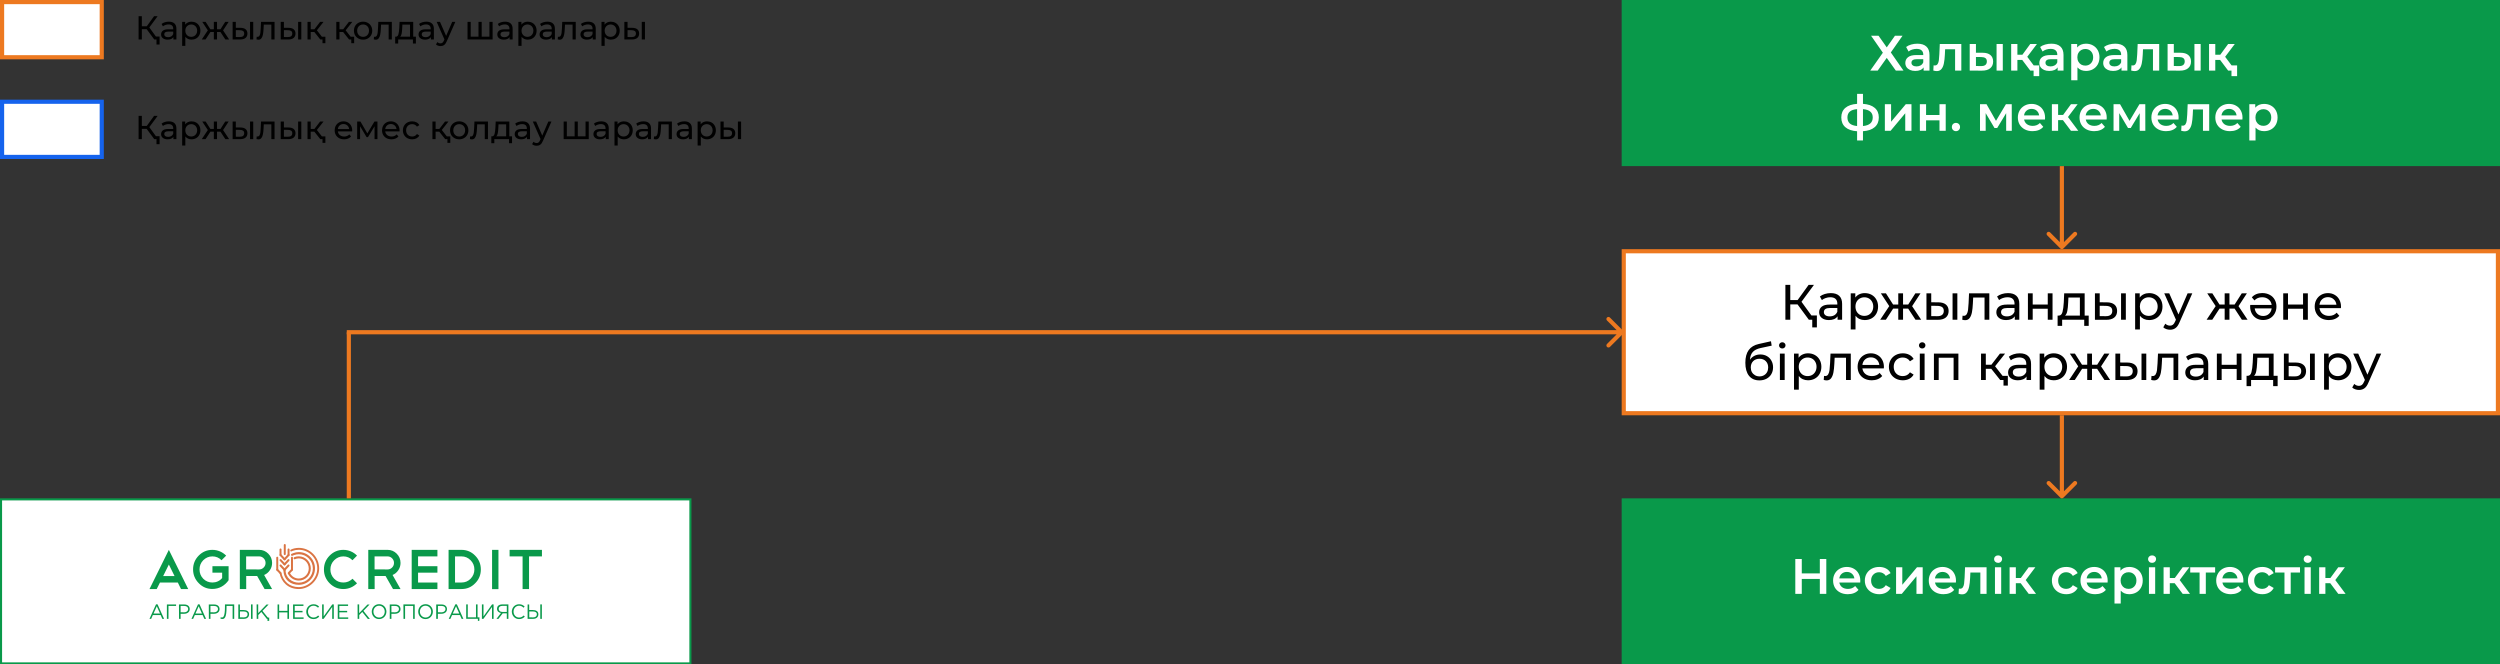
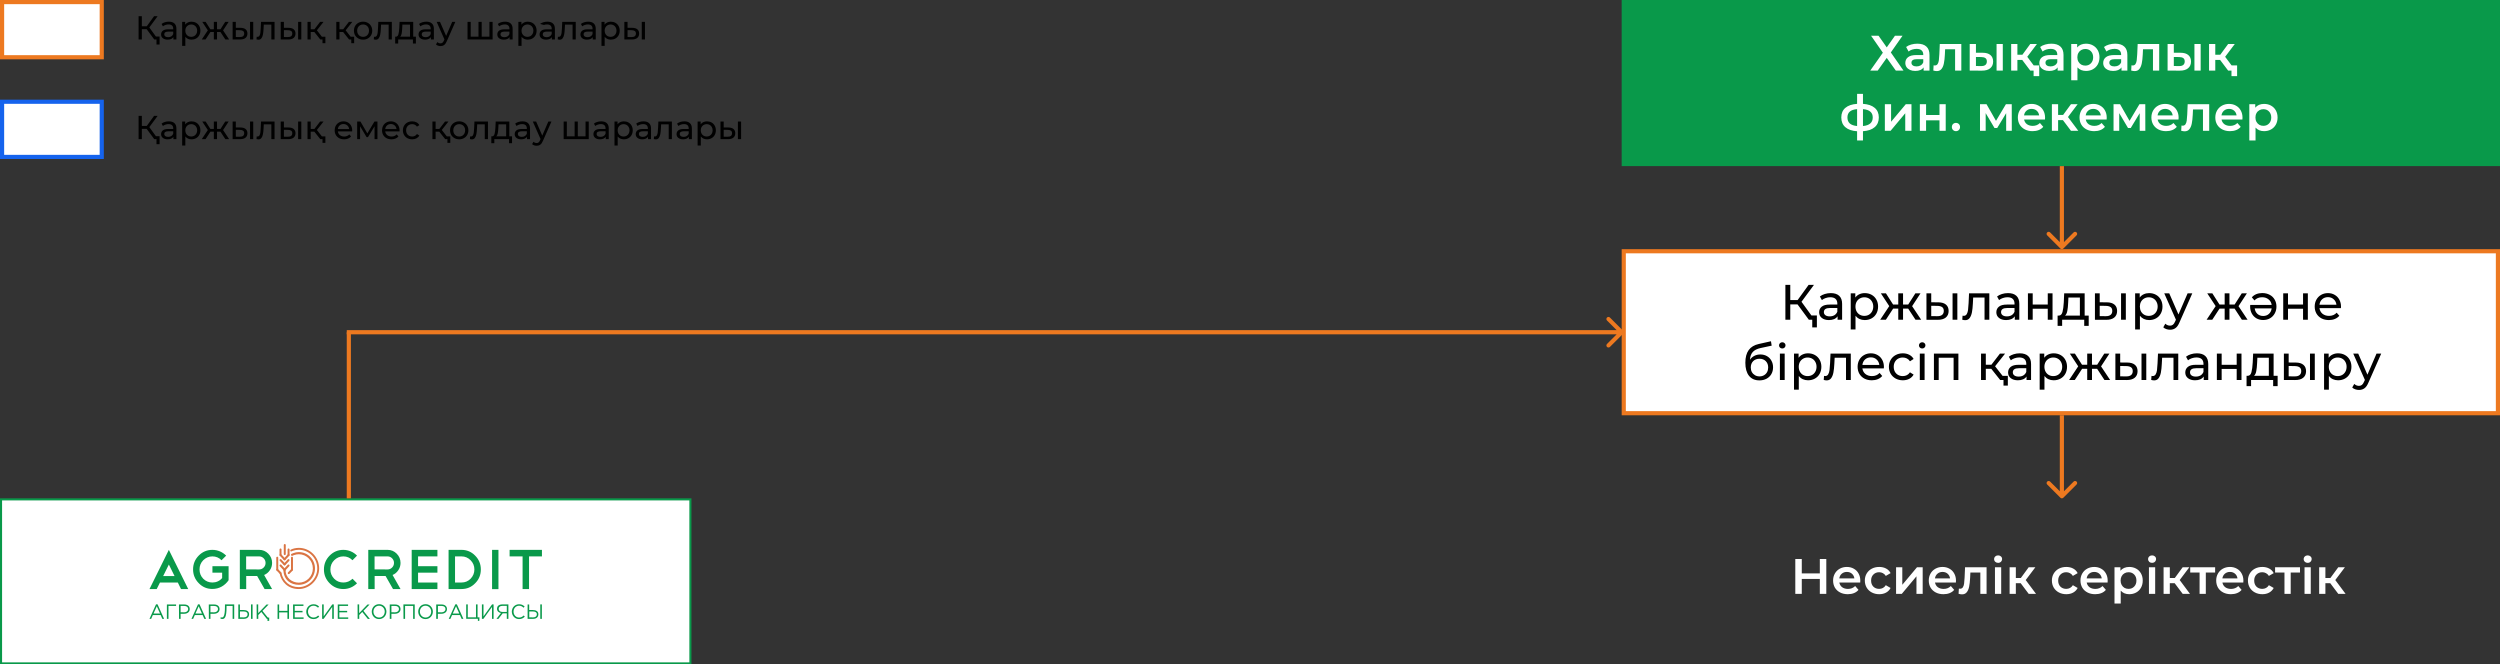
<svg xmlns="http://www.w3.org/2000/svg" width="1204" height="320" viewBox="0 0 1204 320" fill="none">
  <rect x="0" y="0" width="1204" height="320" fill="#333333" stroke="none" />
  <rect x="781" width="423" height="80" fill="#09994A" />
  <path d="M904.696 17.2L908.656 22.816L912.616 17.2H916.264L910.624 25.264L916.72 34H913.024L908.656 27.88L904.312 34H900.712L906.784 25.384L901.096 17.2H904.696ZM923.411 21.04C925.299 21.04 926.739 21.496 927.731 22.408C928.739 23.304 929.243 24.664 929.243 26.488V34H926.411V32.44C926.043 33 925.515 33.432 924.827 33.736C924.155 34.024 923.339 34.168 922.379 34.168C921.419 34.168 920.579 34.008 919.859 33.688C919.139 33.352 918.579 32.896 918.179 32.32C917.795 31.728 917.603 31.064 917.603 30.328C917.603 29.176 918.027 28.256 918.875 27.568C919.739 26.864 921.091 26.512 922.931 26.512H926.243V26.32C926.243 25.424 925.971 24.736 925.427 24.256C924.899 23.776 924.107 23.536 923.051 23.536C922.331 23.536 921.619 23.648 920.915 23.872C920.227 24.096 919.643 24.408 919.163 24.808L917.987 22.624C918.659 22.112 919.467 21.72 920.411 21.448C921.355 21.176 922.355 21.04 923.411 21.04ZM923.003 31.984C923.755 31.984 924.419 31.816 924.995 31.48C925.587 31.128 926.003 30.632 926.243 29.992V28.504H923.147C921.419 28.504 920.555 29.072 920.555 30.208C920.555 30.752 920.771 31.184 921.203 31.504C921.635 31.824 922.235 31.984 923.003 31.984ZM944.571 21.184V34H941.571V23.728H936.771L936.651 26.272C936.571 27.968 936.411 29.392 936.171 30.544C935.947 31.68 935.555 32.584 934.995 33.256C934.451 33.912 933.699 34.24 932.739 34.24C932.291 34.24 931.739 34.152 931.083 33.976L931.227 31.456C931.451 31.504 931.643 31.528 931.803 31.528C932.411 31.528 932.867 31.288 933.171 30.808C933.475 30.312 933.667 29.728 933.747 29.056C933.843 28.368 933.923 27.392 933.987 26.128L934.203 21.184H944.571ZM954.851 25.408C956.483 25.408 957.731 25.776 958.595 26.512C959.459 27.248 959.891 28.288 959.891 29.632C959.891 31.04 959.411 32.128 958.451 32.896C957.507 33.664 956.163 34.04 954.419 34.024L948.611 34V21.184H951.611V25.384L954.851 25.408ZM961.547 21.184H964.547V34H961.547V21.184ZM954.155 31.816C955.035 31.832 955.707 31.648 956.171 31.264C956.635 30.88 956.867 30.32 956.867 29.584C956.867 28.864 956.643 28.336 956.195 28C955.747 27.664 955.067 27.488 954.155 27.472L951.611 27.448V31.792L954.155 31.816ZM973.908 28.864H971.58V34H968.58V21.184H971.58V26.368H973.98L977.772 21.184H980.988L976.332 27.352L981.3 34H977.772L973.908 28.864ZM982.092 31.504V36.664H979.38V34H977.772V31.504H982.092ZM987.958 21.04C989.846 21.04 991.286 21.496 992.278 22.408C993.286 23.304 993.79 24.664 993.79 26.488V34H990.958V32.44C990.59 33 990.062 33.432 989.374 33.736C988.702 34.024 987.886 34.168 986.926 34.168C985.966 34.168 985.126 34.008 984.406 33.688C983.686 33.352 983.126 32.896 982.726 32.32C982.342 31.728 982.15 31.064 982.15 30.328C982.15 29.176 982.574 28.256 983.422 27.568C984.286 26.864 985.638 26.512 987.478 26.512H990.79V26.32C990.79 25.424 990.518 24.736 989.974 24.256C989.446 23.776 988.654 23.536 987.598 23.536C986.878 23.536 986.166 23.648 985.462 23.872C984.774 24.096 984.19 24.408 983.71 24.808L982.534 22.624C983.206 22.112 984.014 21.72 984.958 21.448C985.902 21.176 986.902 21.04 987.958 21.04ZM987.55 31.984C988.302 31.984 988.966 31.816 989.542 31.48C990.134 31.128 990.55 30.632 990.79 29.992V28.504H987.694C985.966 28.504 985.102 29.072 985.102 30.208C985.102 30.752 985.318 31.184 985.75 31.504C986.182 31.824 986.782 31.984 987.55 31.984ZM1004.61 21.04C1005.85 21.04 1006.97 21.312 1007.94 21.856C1008.93 22.4 1009.71 23.168 1010.27 24.16C1010.83 25.152 1011.11 26.296 1011.11 27.592C1011.11 28.888 1010.83 30.04 1010.27 31.048C1009.71 32.04 1008.93 32.808 1007.94 33.352C1006.97 33.896 1005.85 34.168 1004.61 34.168C1002.88 34.168 1001.51 33.592 1000.5 32.44V38.656H997.502V21.184H1000.36V22.864C1000.85 22.256 1001.46 21.8 1002.18 21.496C1002.92 21.192 1003.73 21.04 1004.61 21.04ZM1004.27 31.6C1005.37 31.6 1006.28 31.232 1006.98 30.496C1007.7 29.76 1008.06 28.792 1008.06 27.592C1008.06 26.392 1007.7 25.424 1006.98 24.688C1006.28 23.952 1005.37 23.584 1004.27 23.584C1003.55 23.584 1002.9 23.752 1002.33 24.088C1001.75 24.408 1001.29 24.872 1000.96 25.48C1000.62 26.088 1000.45 26.792 1000.45 27.592C1000.45 28.392 1000.62 29.096 1000.96 29.704C1001.29 30.312 1001.75 30.784 1002.33 31.12C1002.9 31.44 1003.55 31.6 1004.27 31.6ZM1018.71 21.04C1020.6 21.04 1022.04 21.496 1023.03 22.408C1024.04 23.304 1024.54 24.664 1024.54 26.488V34H1021.71V32.44C1021.34 33 1020.81 33.432 1020.12 33.736C1019.45 34.024 1018.64 34.168 1017.68 34.168C1016.72 34.168 1015.88 34.008 1015.16 33.688C1014.44 33.352 1013.88 32.896 1013.48 32.32C1013.09 31.728 1012.9 31.064 1012.9 30.328C1012.9 29.176 1013.32 28.256 1014.17 27.568C1015.04 26.864 1016.39 26.512 1018.23 26.512H1021.54V26.32C1021.54 25.424 1021.27 24.736 1020.72 24.256C1020.2 23.776 1019.4 23.536 1018.35 23.536C1017.63 23.536 1016.92 23.648 1016.21 23.872C1015.52 24.096 1014.94 24.408 1014.46 24.808L1013.28 22.624C1013.96 22.112 1014.76 21.72 1015.71 21.448C1016.65 21.176 1017.65 21.04 1018.71 21.04ZM1018.3 31.984C1019.05 31.984 1019.72 31.816 1020.29 31.48C1020.88 31.128 1021.3 30.632 1021.54 29.992V28.504H1018.44C1016.72 28.504 1015.85 29.072 1015.85 30.208C1015.85 30.752 1016.07 31.184 1016.5 31.504C1016.93 31.824 1017.53 31.984 1018.3 31.984ZM1039.87 21.184V34H1036.87V23.728H1032.07L1031.95 26.272C1031.87 27.968 1031.71 29.392 1031.47 30.544C1031.24 31.68 1030.85 32.584 1030.29 33.256C1029.75 33.912 1029 34.24 1028.04 34.24C1027.59 34.24 1027.04 34.152 1026.38 33.976L1026.52 31.456C1026.75 31.504 1026.94 31.528 1027.1 31.528C1027.71 31.528 1028.16 31.288 1028.47 30.808C1028.77 30.312 1028.96 29.728 1029.04 29.056C1029.14 28.368 1029.22 27.392 1029.28 26.128L1029.5 21.184H1039.87ZM1050.15 25.408C1051.78 25.408 1053.03 25.776 1053.89 26.512C1054.76 27.248 1055.19 28.288 1055.19 29.632C1055.19 31.04 1054.71 32.128 1053.75 32.896C1052.8 33.664 1051.46 34.04 1049.72 34.024L1043.91 34V21.184H1046.91V25.384L1050.15 25.408ZM1056.84 21.184H1059.84V34H1056.84V21.184ZM1049.45 31.816C1050.33 31.832 1051 31.648 1051.47 31.264C1051.93 30.88 1052.16 30.32 1052.16 29.584C1052.16 28.864 1051.94 28.336 1051.49 28C1051.04 27.664 1050.36 27.488 1049.45 27.472L1046.91 27.448V31.792L1049.45 31.816ZM1069.2 28.864H1066.88V34H1063.88V21.184H1066.88V26.368H1069.28L1073.07 21.184H1076.28L1071.63 27.352L1076.6 34H1073.07L1069.2 28.864ZM1077.39 31.504V36.664H1074.68V34H1073.07V31.504H1077.39ZM904.84 56.568C904.84 58.552 904.176 60.112 902.848 61.248C901.536 62.384 899.656 63.032 897.208 63.192V67.656H894.376V63.216C891.928 63.056 890.048 62.408 888.736 61.272C887.424 60.136 886.768 58.568 886.768 56.568C886.768 54.584 887.424 53.04 888.736 51.936C890.048 50.816 891.928 50.176 894.376 50.016V45.192H897.208V50.016C899.656 50.176 901.536 50.816 902.848 51.936C904.176 53.056 904.84 54.6 904.84 56.568ZM889.72 56.568C889.72 57.8 890.096 58.76 890.848 59.448C891.616 60.136 892.792 60.552 894.376 60.696V52.56C892.792 52.688 891.616 53.088 890.848 53.76C890.096 54.432 889.72 55.368 889.72 56.568ZM897.208 60.696C900.344 60.408 901.912 59.032 901.912 56.568C901.912 55.352 901.52 54.416 900.736 53.76C899.968 53.088 898.792 52.688 897.208 52.56V60.696ZM907.748 50.184H910.748V58.632L917.828 50.184H920.564V63H917.564V54.552L910.508 63H907.748V50.184ZM924.6 50.184H927.6V55.392H934.056V50.184H937.056V63H934.056V57.936H927.6V63H924.6V50.184ZM941.988 63.168C941.444 63.168 940.98 62.984 940.596 62.616C940.212 62.232 940.02 61.752 940.02 61.176C940.02 60.584 940.204 60.104 940.572 59.736C940.956 59.368 941.428 59.184 941.988 59.184C942.548 59.184 943.012 59.368 943.38 59.736C943.764 60.104 943.956 60.584 943.956 61.176C943.956 61.752 943.764 62.232 943.38 62.616C942.996 62.984 942.532 63.168 941.988 63.168ZM966.168 63V54.504L961.848 61.656H960.552L956.304 54.48V63H953.568V50.184H956.712L961.272 58.2L966.048 50.184H968.856L968.88 63H966.168ZM984.904 56.664C984.904 56.872 984.888 57.168 984.856 57.552H974.8C974.976 58.496 975.432 59.248 976.168 59.808C976.92 60.352 977.848 60.624 978.952 60.624C980.36 60.624 981.52 60.16 982.432 59.232L984.04 61.08C983.464 61.768 982.736 62.288 981.856 62.64C980.976 62.992 979.984 63.168 978.88 63.168C977.472 63.168 976.232 62.888 975.16 62.328C974.088 61.768 973.256 60.992 972.664 60C972.088 58.992 971.8 57.856 971.8 56.592C971.8 55.344 972.08 54.224 972.64 53.232C973.216 52.224 974.008 51.44 975.016 50.88C976.024 50.32 977.16 50.04 978.424 50.04C979.672 50.04 980.784 50.32 981.76 50.88C982.752 51.424 983.52 52.2 984.064 53.208C984.624 54.2 984.904 55.352 984.904 56.664ZM978.424 52.44C977.464 52.44 976.648 52.728 975.976 53.304C975.32 53.864 974.92 54.616 974.776 55.56H982.048C981.92 54.632 981.528 53.88 980.872 53.304C980.216 52.728 979.4 52.44 978.424 52.44ZM993.514 57.864H991.186V63H988.186V50.184H991.186V55.368H993.586L997.378 50.184H1000.59L995.938 56.352L1000.91 63H997.378L993.514 57.864ZM1014.6 56.664C1014.6 56.872 1014.58 57.168 1014.55 57.552H1004.5C1004.67 58.496 1005.13 59.248 1005.86 59.808C1006.62 60.352 1007.54 60.624 1008.65 60.624C1010.06 60.624 1011.22 60.16 1012.13 59.232L1013.74 61.08C1013.16 61.768 1012.43 62.288 1011.55 62.64C1010.67 62.992 1009.68 63.168 1008.58 63.168C1007.17 63.168 1005.93 62.888 1004.86 62.328C1003.78 61.768 1002.95 60.992 1002.36 60C1001.78 58.992 1001.5 57.856 1001.5 56.592C1001.5 55.344 1001.78 54.224 1002.34 53.232C1002.91 52.224 1003.7 51.44 1004.71 50.88C1005.72 50.32 1006.86 50.04 1008.12 50.04C1009.37 50.04 1010.48 50.32 1011.46 50.88C1012.45 51.424 1013.22 52.2 1013.76 53.208C1014.32 54.2 1014.6 55.352 1014.6 56.664ZM1008.12 52.44C1007.16 52.44 1006.34 52.728 1005.67 53.304C1005.02 53.864 1004.62 54.616 1004.47 55.56H1011.74C1011.62 54.632 1011.22 53.88 1010.57 53.304C1009.91 52.728 1009.1 52.44 1008.12 52.44ZM1030.48 63V54.504L1026.16 61.656H1024.86L1020.62 54.48V63H1017.88V50.184H1021.02L1025.58 58.2L1030.36 50.184H1033.17L1033.19 63H1030.48ZM1049.22 56.664C1049.22 56.872 1049.2 57.168 1049.17 57.552H1039.11C1039.29 58.496 1039.74 59.248 1040.48 59.808C1041.23 60.352 1042.16 60.624 1043.26 60.624C1044.67 60.624 1045.83 60.16 1046.74 59.232L1048.35 61.08C1047.78 61.768 1047.05 62.288 1046.17 62.64C1045.29 62.992 1044.3 63.168 1043.19 63.168C1041.78 63.168 1040.54 62.888 1039.47 62.328C1038.4 61.768 1037.57 60.992 1036.98 60C1036.4 58.992 1036.11 57.856 1036.11 56.592C1036.11 55.344 1036.39 54.224 1036.95 53.232C1037.53 52.224 1038.32 51.44 1039.33 50.88C1040.34 50.32 1041.47 50.04 1042.74 50.04C1043.98 50.04 1045.1 50.32 1046.07 50.88C1047.06 51.424 1047.83 52.2 1048.38 53.208C1048.94 54.2 1049.22 55.352 1049.22 56.664ZM1042.74 52.44C1041.78 52.44 1040.96 52.728 1040.29 53.304C1039.63 53.864 1039.23 54.616 1039.09 55.56H1046.36C1046.23 54.632 1045.84 53.88 1045.18 53.304C1044.53 52.728 1043.71 52.44 1042.74 52.44ZM1063.95 50.184V63H1060.95V52.728H1056.15L1056.03 55.272C1055.95 56.968 1055.79 58.392 1055.55 59.544C1055.33 60.68 1054.93 61.584 1054.37 62.256C1053.83 62.912 1053.08 63.24 1052.12 63.24C1051.67 63.24 1051.12 63.152 1050.46 62.976L1050.61 60.456C1050.83 60.504 1051.02 60.528 1051.18 60.528C1051.79 60.528 1052.25 60.288 1052.55 59.808C1052.85 59.312 1053.05 58.728 1053.13 58.056C1053.22 57.368 1053.3 56.392 1053.37 55.128L1053.58 50.184H1063.95ZM1079.99 56.664C1079.99 56.872 1079.97 57.168 1079.94 57.552H1069.89C1070.06 58.496 1070.52 59.248 1071.25 59.808C1072.01 60.352 1072.93 60.624 1074.04 60.624C1075.45 60.624 1076.61 60.16 1077.52 59.232L1079.13 61.08C1078.55 61.768 1077.82 62.288 1076.94 62.64C1076.06 62.992 1075.07 63.168 1073.97 63.168C1072.56 63.168 1071.32 62.888 1070.25 62.328C1069.17 61.768 1068.34 60.992 1067.75 60C1067.17 58.992 1066.89 57.856 1066.89 56.592C1066.89 55.344 1067.17 54.224 1067.73 53.232C1068.3 52.224 1069.09 51.44 1070.1 50.88C1071.11 50.32 1072.25 50.04 1073.51 50.04C1074.76 50.04 1075.87 50.32 1076.85 50.88C1077.84 51.424 1078.61 52.2 1079.15 53.208C1079.71 54.2 1079.99 55.352 1079.99 56.664ZM1073.51 52.44C1072.55 52.44 1071.73 52.728 1071.06 53.304C1070.41 53.864 1070.01 54.616 1069.86 55.56H1077.13C1077.01 54.632 1076.61 53.88 1075.96 53.304C1075.3 52.728 1074.49 52.44 1073.51 52.44ZM1090.38 50.04C1091.62 50.04 1092.74 50.312 1093.71 50.856C1094.7 51.4 1095.48 52.168 1096.04 53.16C1096.6 54.152 1096.88 55.296 1096.88 56.592C1096.88 57.888 1096.6 59.04 1096.04 60.048C1095.48 61.04 1094.7 61.808 1093.71 62.352C1092.74 62.896 1091.62 63.168 1090.38 63.168C1088.65 63.168 1087.28 62.592 1086.27 61.44V67.656H1083.27V50.184H1086.13V51.864C1086.62 51.256 1087.23 50.8 1087.95 50.496C1088.69 50.192 1089.5 50.04 1090.38 50.04ZM1090.04 60.6C1091.14 60.6 1092.05 60.232 1092.75 59.496C1093.47 58.76 1093.83 57.792 1093.83 56.592C1093.83 55.392 1093.47 54.424 1092.75 53.688C1092.05 52.952 1091.14 52.584 1090.04 52.584C1089.32 52.584 1088.67 52.752 1088.1 53.088C1087.52 53.408 1087.06 53.872 1086.73 54.48C1086.39 55.088 1086.22 55.792 1086.22 56.592C1086.22 57.392 1086.39 58.096 1086.73 58.704C1087.06 59.312 1087.52 59.784 1088.1 60.12C1088.67 60.44 1089.32 60.6 1090.04 60.6Z" fill="white" />
  <rect x="782" y="121" width="421" height="78" fill="white" stroke="#ED7920" stroke-width="2" />
  <path d="M865.699 146.608H862.195V154H859.843V137.2H862.195V144.496H865.747L871.027 137.2H873.595L867.595 145.336L873.883 154H871.147L865.699 146.608ZM875.011 151.912V157.672H872.779V154H871.147V151.912H875.011ZM881.713 141.16C883.473 141.16 884.817 141.592 885.745 142.456C886.689 143.32 887.161 144.608 887.161 146.32V154H884.977V152.32C884.593 152.912 884.041 153.368 883.321 153.688C882.617 153.992 881.777 154.144 880.801 154.144C879.377 154.144 878.233 153.8 877.369 153.112C876.521 152.424 876.097 151.52 876.097 150.4C876.097 149.28 876.505 148.384 877.321 147.712C878.137 147.024 879.433 146.68 881.209 146.68H884.857V146.224C884.857 145.232 884.569 144.472 883.993 143.944C883.417 143.416 882.569 143.152 881.449 143.152C880.697 143.152 879.961 143.28 879.241 143.536C878.521 143.776 877.913 144.104 877.417 144.52L876.457 142.792C877.113 142.264 877.897 141.864 878.809 141.592C879.721 141.304 880.689 141.16 881.713 141.16ZM881.185 152.368C882.065 152.368 882.825 152.176 883.465 151.792C884.105 151.392 884.569 150.832 884.857 150.112V148.336H881.305C879.353 148.336 878.377 148.992 878.377 150.304C878.377 150.944 878.625 151.448 879.121 151.816C879.617 152.184 880.305 152.368 881.185 152.368ZM898.054 141.16C899.286 141.16 900.39 141.432 901.366 141.976C902.342 142.52 903.102 143.28 903.646 144.256C904.206 145.232 904.486 146.36 904.486 147.64C904.486 148.92 904.206 150.056 903.646 151.048C903.102 152.024 902.342 152.784 901.366 153.328C900.39 153.872 899.286 154.144 898.054 154.144C897.142 154.144 896.302 153.968 895.534 153.616C894.782 153.264 894.142 152.752 893.614 152.08V158.656H891.31V141.28H893.518V143.296C894.03 142.592 894.678 142.064 895.462 141.712C896.246 141.344 897.11 141.16 898.054 141.16ZM897.862 152.128C898.678 152.128 899.406 151.944 900.046 151.576C900.702 151.192 901.214 150.664 901.582 149.992C901.966 149.304 902.158 148.52 902.158 147.64C902.158 146.76 901.966 145.984 901.582 145.312C901.214 144.624 900.702 144.096 900.046 143.728C899.406 143.36 898.678 143.176 897.862 143.176C897.062 143.176 896.334 143.368 895.678 143.752C895.038 144.12 894.526 144.64 894.142 145.312C893.774 145.984 893.59 146.76 893.59 147.64C893.59 148.52 893.774 149.304 894.142 149.992C894.51 150.664 895.022 151.192 895.678 151.576C896.334 151.944 897.062 152.128 897.862 152.128ZM918.98 148.624H916.508V154H914.204V148.624H911.732L908.228 154H905.492L909.86 147.424L905.828 141.28H908.276L911.708 146.656H914.204V141.28H916.508V146.656H919.004L922.436 141.28H924.908L920.876 147.448L925.244 154H922.508L918.98 148.624ZM933.515 145.6C935.115 145.616 936.339 145.984 937.187 146.704C938.035 147.424 938.459 148.44 938.459 149.752C938.459 151.128 937.995 152.192 937.067 152.944C936.155 153.68 934.843 154.04 933.131 154.024L927.779 154V141.28H930.083V145.576L933.515 145.6ZM940.355 141.28H942.659V154H940.355V141.28ZM932.963 152.272C934.003 152.288 934.787 152.08 935.315 151.648C935.859 151.216 936.131 150.576 936.131 149.728C936.131 148.896 935.867 148.288 935.339 147.904C934.811 147.52 934.019 147.32 932.963 147.304L930.083 147.256V152.248L932.963 152.272ZM958.058 141.28V154H955.754V143.296H950.282L950.138 146.128C950.058 147.84 949.906 149.272 949.682 150.424C949.458 151.56 949.09 152.472 948.578 153.16C948.066 153.848 947.354 154.192 946.442 154.192C946.026 154.192 945.554 154.12 945.026 153.976L945.17 152.032C945.378 152.08 945.57 152.104 945.746 152.104C946.386 152.104 946.866 151.824 947.186 151.264C947.506 150.704 947.714 150.04 947.81 149.272C947.906 148.504 947.994 147.408 948.074 145.984L948.29 141.28H958.058ZM967.049 141.16C968.809 141.16 970.153 141.592 971.081 142.456C972.025 143.32 972.497 144.608 972.497 146.32V154H970.313V152.32C969.929 152.912 969.377 153.368 968.657 153.688C967.953 153.992 967.113 154.144 966.137 154.144C964.713 154.144 963.569 153.8 962.705 153.112C961.857 152.424 961.433 151.52 961.433 150.4C961.433 149.28 961.841 148.384 962.657 147.712C963.473 147.024 964.769 146.68 966.545 146.68H970.193V146.224C970.193 145.232 969.905 144.472 969.329 143.944C968.753 143.416 967.905 143.152 966.785 143.152C966.033 143.152 965.297 143.28 964.577 143.536C963.857 143.776 963.249 144.104 962.753 144.52L961.793 142.792C962.449 142.264 963.233 141.864 964.145 141.592C965.057 141.304 966.025 141.16 967.049 141.16ZM966.521 152.368C967.401 152.368 968.161 152.176 968.801 151.792C969.441 151.392 969.905 150.832 970.193 150.112V148.336H966.641C964.689 148.336 963.713 148.992 963.713 150.304C963.713 150.944 963.961 151.448 964.457 151.816C964.953 152.184 965.641 152.368 966.521 152.368ZM976.646 141.28H978.95V146.68H986.198V141.28H988.502V154H986.198V148.672H978.95V154H976.646V141.28ZM1005.92 151.984V156.952H1003.76V154H993.126V156.952H990.942V151.984H991.614C992.43 151.936 992.99 151.36 993.294 150.256C993.598 149.152 993.806 147.592 993.918 145.576L994.11 141.28H1003.97V151.984H1005.92ZM996.03 145.744C995.966 147.344 995.83 148.672 995.622 149.728C995.43 150.768 995.07 151.52 994.542 151.984H1001.67V143.296H996.15L996.03 145.744ZM1014.66 145.6C1016.26 145.616 1017.48 145.984 1018.33 146.704C1019.18 147.424 1019.6 148.44 1019.6 149.752C1019.6 151.128 1019.14 152.192 1018.21 152.944C1017.3 153.68 1015.98 154.04 1014.27 154.024L1008.92 154V141.28H1011.22V145.576L1014.66 145.6ZM1021.5 141.28H1023.8V154H1021.5V141.28ZM1014.1 152.272C1015.14 152.288 1015.93 152.08 1016.46 151.648C1017 151.216 1017.27 150.576 1017.27 149.728C1017.27 148.896 1017.01 148.288 1016.48 147.904C1015.95 147.52 1015.16 147.32 1014.1 147.304L1011.22 147.256V152.248L1014.1 152.272ZM1035.02 141.16C1036.25 141.16 1037.36 141.432 1038.33 141.976C1039.31 142.52 1040.07 143.28 1040.61 144.256C1041.17 145.232 1041.45 146.36 1041.45 147.64C1041.45 148.92 1041.17 150.056 1040.61 151.048C1040.07 152.024 1039.31 152.784 1038.33 153.328C1037.36 153.872 1036.25 154.144 1035.02 154.144C1034.11 154.144 1033.27 153.968 1032.5 153.616C1031.75 153.264 1031.11 152.752 1030.58 152.08V158.656H1028.28V141.28H1030.49V143.296C1031 142.592 1031.65 142.064 1032.43 141.712C1033.21 141.344 1034.08 141.16 1035.02 141.16ZM1034.83 152.128C1035.65 152.128 1036.37 151.944 1037.01 151.576C1037.67 151.192 1038.18 150.664 1038.55 149.992C1038.93 149.304 1039.13 148.52 1039.13 147.64C1039.13 146.76 1038.93 145.984 1038.55 145.312C1038.18 144.624 1037.67 144.096 1037.01 143.728C1036.37 143.36 1035.65 143.176 1034.83 143.176C1034.03 143.176 1033.3 143.368 1032.65 143.752C1032.01 144.12 1031.49 144.64 1031.11 145.312C1030.74 145.984 1030.56 146.76 1030.56 147.64C1030.56 148.52 1030.74 149.304 1031.11 149.992C1031.48 150.664 1031.99 151.192 1032.65 151.576C1033.3 151.944 1034.03 152.128 1034.83 152.128ZM1055.8 141.28L1049.63 155.272C1049.09 156.568 1048.45 157.48 1047.71 158.008C1046.99 158.536 1046.12 158.8 1045.1 158.8C1044.47 158.8 1043.87 158.696 1043.27 158.488C1042.7 158.296 1042.22 158.008 1041.83 157.624L1042.82 155.896C1043.47 156.52 1044.23 156.832 1045.1 156.832C1045.66 156.832 1046.12 156.68 1046.49 156.376C1046.87 156.088 1047.22 155.584 1047.52 154.864L1047.93 153.976L1042.31 141.28H1044.71L1049.15 151.456L1053.55 141.28H1055.8ZM1076.18 148.624H1073.7V154H1071.4V148.624H1068.93L1065.42 154H1062.69L1067.06 147.424L1063.02 141.28H1065.47L1068.9 146.656H1071.4V141.28H1073.7V146.656H1076.2L1079.63 141.28H1082.1L1078.07 147.448L1082.44 154H1079.7L1076.18 148.624ZM1089.5 141.136C1090.84 141.136 1092.03 141.416 1093.07 141.976C1094.11 142.52 1094.91 143.288 1095.47 144.28C1096.05 145.272 1096.34 146.392 1096.34 147.64C1096.34 148.872 1096.06 149.984 1095.5 150.976C1094.95 151.968 1094.19 152.744 1093.22 153.304C1092.26 153.848 1091.17 154.12 1089.95 154.12C1088.74 154.12 1087.65 153.848 1086.69 153.304C1085.74 152.744 1085 151.968 1084.46 150.976C1083.93 149.984 1083.66 148.848 1083.66 147.568C1083.66 147.392 1083.68 147.16 1083.71 146.872H1094.03C1093.89 145.752 1093.39 144.856 1092.54 144.184C1091.71 143.496 1090.67 143.152 1089.42 143.152C1087.9 143.152 1086.68 143.664 1085.75 144.688L1084.48 143.2C1085.06 142.528 1085.77 142.016 1086.62 141.664C1087.48 141.312 1088.44 141.136 1089.5 141.136ZM1089.95 152.176C1091.06 152.176 1091.98 151.84 1092.71 151.168C1093.46 150.496 1093.9 149.616 1094.03 148.528H1085.87C1086 149.6 1086.43 150.48 1087.17 151.168C1087.92 151.84 1088.85 152.176 1089.95 152.176ZM1099.6 141.28H1101.9V146.68H1109.15V141.28H1111.46V154H1109.15V148.672H1101.9V154H1099.6V141.28ZM1127.43 147.712C1127.43 147.888 1127.42 148.12 1127.38 148.408H1117.06C1117.21 149.528 1117.7 150.432 1118.53 151.12C1119.38 151.792 1120.42 152.128 1121.67 152.128C1123.19 152.128 1124.42 151.616 1125.34 150.592L1126.62 152.08C1126.04 152.752 1125.32 153.264 1124.46 153.616C1123.61 153.968 1122.66 154.144 1121.6 154.144C1120.26 154.144 1119.06 153.872 1118.02 153.328C1116.98 152.768 1116.18 151.992 1115.6 151C1115.04 150.008 1114.76 148.888 1114.76 147.64C1114.76 146.408 1115.03 145.296 1115.58 144.304C1116.14 143.312 1116.9 142.544 1117.86 142C1118.83 141.44 1119.93 141.16 1121.14 141.16C1122.36 141.16 1123.44 141.44 1124.38 142C1125.34 142.544 1126.09 143.312 1126.62 144.304C1127.16 145.296 1127.43 146.432 1127.43 147.712ZM1121.14 143.104C1120.04 143.104 1119.11 143.44 1118.36 144.112C1117.62 144.784 1117.19 145.664 1117.06 146.752H1125.22C1125.1 145.68 1124.66 144.808 1123.9 144.136C1123.17 143.448 1122.25 143.104 1121.14 143.104ZM847.786 170.712C848.97 170.712 850.026 170.976 850.954 171.504C851.882 172.032 852.602 172.768 853.114 173.712C853.642 174.64 853.906 175.704 853.906 176.904C853.906 178.136 853.626 179.232 853.066 180.192C852.522 181.136 851.746 181.872 850.738 182.4C849.746 182.928 848.61 183.192 847.33 183.192C845.17 183.192 843.498 182.456 842.314 180.984C841.146 179.496 840.562 177.408 840.562 174.72C840.562 172.112 841.098 170.072 842.17 168.6C843.242 167.112 844.882 166.128 847.09 165.648L852.898 164.352L853.234 166.464L847.882 167.616C846.218 167.984 844.978 168.608 844.162 169.488C843.346 170.368 842.882 171.632 842.77 173.28C843.314 172.464 844.018 171.832 844.882 171.384C845.746 170.936 846.714 170.712 847.786 170.712ZM847.378 181.272C848.194 181.272 848.914 181.088 849.538 180.72C850.178 180.352 850.674 179.848 851.026 179.208C851.378 178.552 851.554 177.808 851.554 176.976C851.554 175.712 851.17 174.696 850.402 173.928C849.634 173.16 848.626 172.776 847.378 172.776C846.13 172.776 845.114 173.16 844.33 173.928C843.562 174.696 843.178 175.712 843.178 176.976C843.178 177.808 843.354 178.552 843.706 179.208C844.074 179.848 844.578 180.352 845.218 180.72C845.858 181.088 846.578 181.272 847.378 181.272ZM857.197 170.28H859.501V183H857.197V170.28ZM858.349 167.832C857.901 167.832 857.525 167.688 857.221 167.4C856.933 167.112 856.789 166.76 856.789 166.344C856.789 165.928 856.933 165.576 857.221 165.288C857.525 164.984 857.901 164.832 858.349 164.832C858.797 164.832 859.165 164.976 859.453 165.264C859.757 165.536 859.909 165.88 859.909 166.296C859.909 166.728 859.757 167.096 859.453 167.4C859.165 167.688 858.797 167.832 858.349 167.832ZM870.738 170.16C871.97 170.16 873.074 170.432 874.05 170.976C875.026 171.52 875.786 172.28 876.33 173.256C876.89 174.232 877.17 175.36 877.17 176.64C877.17 177.92 876.89 179.056 876.33 180.048C875.786 181.024 875.026 181.784 874.05 182.328C873.074 182.872 871.97 183.144 870.738 183.144C869.826 183.144 868.986 182.968 868.218 182.616C867.466 182.264 866.826 181.752 866.298 181.08V187.656H863.994V170.28H866.202V172.296C866.714 171.592 867.362 171.064 868.146 170.712C868.93 170.344 869.794 170.16 870.738 170.16ZM870.546 181.128C871.362 181.128 872.09 180.944 872.73 180.576C873.386 180.192 873.898 179.664 874.266 178.992C874.65 178.304 874.842 177.52 874.842 176.64C874.842 175.76 874.65 174.984 874.266 174.312C873.898 173.624 873.386 173.096 872.73 172.728C872.09 172.36 871.362 172.176 870.546 172.176C869.746 172.176 869.018 172.368 868.362 172.752C867.722 173.12 867.21 173.64 866.826 174.312C866.458 174.984 866.274 175.76 866.274 176.64C866.274 177.52 866.458 178.304 866.826 178.992C867.194 179.664 867.706 180.192 868.362 180.576C869.018 180.944 869.746 181.128 870.546 181.128ZM891.343 170.28V183H889.039V172.296H883.567L883.423 175.128C883.343 176.84 883.191 178.272 882.967 179.424C882.743 180.56 882.375 181.472 881.863 182.16C881.351 182.848 880.639 183.192 879.727 183.192C879.311 183.192 878.839 183.12 878.311 182.976L878.455 181.032C878.663 181.08 878.855 181.104 879.031 181.104C879.671 181.104 880.151 180.824 880.471 180.264C880.791 179.704 880.999 179.04 881.095 178.272C881.191 177.504 881.279 176.408 881.359 174.984L881.575 170.28H891.343ZM907.294 176.712C907.294 176.888 907.278 177.12 907.246 177.408H896.926C897.07 178.528 897.558 179.432 898.39 180.12C899.238 180.792 900.286 181.128 901.534 181.128C903.054 181.128 904.278 180.616 905.206 179.592L906.478 181.08C905.902 181.752 905.182 182.264 904.318 182.616C903.47 182.968 902.518 183.144 901.462 183.144C900.118 183.144 898.926 182.872 897.886 182.328C896.846 181.768 896.038 180.992 895.462 180C894.902 179.008 894.622 177.888 894.622 176.64C894.622 175.408 894.894 174.296 895.438 173.304C895.998 172.312 896.758 171.544 897.718 171C898.694 170.44 899.79 170.16 901.006 170.16C902.222 170.16 903.302 170.44 904.246 171C905.206 171.544 905.95 172.312 906.478 173.304C907.022 174.296 907.294 175.432 907.294 176.712ZM901.006 172.104C899.902 172.104 898.974 172.44 898.222 173.112C897.486 173.784 897.054 174.664 896.926 175.752H905.086C904.958 174.68 904.518 173.808 903.766 173.136C903.03 172.448 902.11 172.104 901.006 172.104ZM916.413 183.144C915.117 183.144 913.957 182.864 912.933 182.304C911.925 181.744 911.133 180.976 910.557 180C909.981 179.008 909.693 177.888 909.693 176.64C909.693 175.392 909.981 174.28 910.557 173.304C911.133 172.312 911.925 171.544 912.933 171C913.957 170.44 915.117 170.16 916.413 170.16C917.565 170.16 918.589 170.392 919.485 170.856C920.397 171.32 921.101 171.992 921.597 172.872L919.845 174C919.445 173.392 918.949 172.936 918.357 172.632C917.765 172.328 917.109 172.176 916.389 172.176C915.557 172.176 914.805 172.36 914.133 172.728C913.477 173.096 912.957 173.624 912.573 174.312C912.205 174.984 912.021 175.76 912.021 176.64C912.021 177.536 912.205 178.328 912.573 179.016C912.957 179.688 913.477 180.208 914.133 180.576C914.805 180.944 915.557 181.128 916.389 181.128C917.109 181.128 917.765 180.976 918.357 180.672C918.949 180.368 919.445 179.912 919.845 179.304L921.597 180.408C921.101 181.288 920.397 181.968 919.485 182.448C918.589 182.912 917.565 183.144 916.413 183.144ZM924.58 170.28H926.884V183H924.58V170.28ZM925.732 167.832C925.284 167.832 924.908 167.688 924.604 167.4C924.316 167.112 924.172 166.76 924.172 166.344C924.172 165.928 924.316 165.576 924.604 165.288C924.908 164.984 925.284 164.832 925.732 164.832C926.18 164.832 926.548 164.976 926.836 165.264C927.14 165.536 927.292 165.88 927.292 166.296C927.292 166.728 927.14 167.096 926.836 167.4C926.548 167.688 926.18 167.832 925.732 167.832ZM943.161 170.28V183H940.857V172.296H933.681V183H931.377V170.28H943.161ZM959.008 177.624H956.368V183H954.064V170.28H956.368V175.656H959.056L963.184 170.28H965.656L960.832 176.4L965.992 183H963.28L959.008 177.624ZM966.976 181.032V185.712H964.888V183H963.28V181.032H966.976ZM972.709 170.16C974.469 170.16 975.813 170.592 976.741 171.456C977.685 172.32 978.157 173.608 978.157 175.32V183H975.973V181.32C975.589 181.912 975.037 182.368 974.317 182.688C973.613 182.992 972.773 183.144 971.797 183.144C970.373 183.144 969.229 182.8 968.365 182.112C967.517 181.424 967.093 180.52 967.093 179.4C967.093 178.28 967.501 177.384 968.317 176.712C969.133 176.024 970.429 175.68 972.205 175.68H975.853V175.224C975.853 174.232 975.565 173.472 974.989 172.944C974.413 172.416 973.565 172.152 972.445 172.152C971.693 172.152 970.957 172.28 970.237 172.536C969.517 172.776 968.909 173.104 968.413 173.52L967.453 171.792C968.109 171.264 968.893 170.864 969.805 170.592C970.717 170.304 971.685 170.16 972.709 170.16ZM972.181 181.368C973.061 181.368 973.821 181.176 974.461 180.792C975.101 180.392 975.565 179.832 975.853 179.112V177.336H972.301C970.349 177.336 969.373 177.992 969.373 179.304C969.373 179.944 969.621 180.448 970.117 180.816C970.613 181.184 971.301 181.368 972.181 181.368ZM989.05 170.16C990.282 170.16 991.386 170.432 992.362 170.976C993.338 171.52 994.098 172.28 994.642 173.256C995.202 174.232 995.482 175.36 995.482 176.64C995.482 177.92 995.202 179.056 994.642 180.048C994.098 181.024 993.338 181.784 992.362 182.328C991.386 182.872 990.282 183.144 989.05 183.144C988.138 183.144 987.298 182.968 986.53 182.616C985.778 182.264 985.138 181.752 984.61 181.08V187.656H982.306V170.28H984.514V172.296C985.026 171.592 985.674 171.064 986.458 170.712C987.242 170.344 988.106 170.16 989.05 170.16ZM988.858 181.128C989.674 181.128 990.402 180.944 991.042 180.576C991.698 180.192 992.21 179.664 992.578 178.992C992.962 178.304 993.154 177.52 993.154 176.64C993.154 175.76 992.962 174.984 992.578 174.312C992.21 173.624 991.698 173.096 991.042 172.728C990.402 172.36 989.674 172.176 988.858 172.176C988.058 172.176 987.33 172.368 986.674 172.752C986.034 173.12 985.522 173.64 985.138 174.312C984.77 174.984 984.586 175.76 984.586 176.64C984.586 177.52 984.77 178.304 985.138 178.992C985.506 179.664 986.018 180.192 986.674 180.576C987.33 180.944 988.058 181.128 988.858 181.128ZM1009.98 177.624H1007.5V183H1005.2V177.624H1002.73L999.224 183H996.488L1000.86 176.424L996.824 170.28H999.272L1002.7 175.656H1005.2V170.28H1007.5V175.656H1010L1013.43 170.28H1015.9L1011.87 176.448L1016.24 183H1013.5L1009.98 177.624ZM1024.51 174.6C1026.11 174.616 1027.33 174.984 1028.18 175.704C1029.03 176.424 1029.45 177.44 1029.45 178.752C1029.45 180.128 1028.99 181.192 1028.06 181.944C1027.15 182.68 1025.84 183.04 1024.13 183.024L1018.77 183V170.28H1021.08V174.576L1024.51 174.6ZM1031.35 170.28H1033.65V183H1031.35V170.28ZM1023.96 181.272C1025 181.288 1025.78 181.08 1026.31 180.648C1026.85 180.216 1027.13 179.576 1027.13 178.728C1027.13 177.896 1026.86 177.288 1026.33 176.904C1025.81 176.52 1025.01 176.32 1023.96 176.304L1021.08 176.256V181.248L1023.96 181.272ZM1049.05 170.28V183H1046.75V172.296H1041.28L1041.13 175.128C1041.05 176.84 1040.9 178.272 1040.68 179.424C1040.45 180.56 1040.09 181.472 1039.57 182.16C1039.06 182.848 1038.35 183.192 1037.44 183.192C1037.02 183.192 1036.55 183.12 1036.02 182.976L1036.17 181.032C1036.37 181.08 1036.57 181.104 1036.74 181.104C1037.38 181.104 1037.86 180.824 1038.18 180.264C1038.5 179.704 1038.71 179.04 1038.81 178.272C1038.9 177.504 1038.99 176.408 1039.07 174.984L1039.29 170.28H1049.05ZM1058.05 170.16C1059.81 170.16 1061.15 170.592 1062.08 171.456C1063.02 172.32 1063.49 173.608 1063.49 175.32V183H1061.31V181.32C1060.93 181.912 1060.37 182.368 1059.65 182.688C1058.95 182.992 1058.11 183.144 1057.13 183.144C1055.71 183.144 1054.57 182.8 1053.7 182.112C1052.85 181.424 1052.43 180.52 1052.43 179.4C1052.43 178.28 1052.84 177.384 1053.65 176.712C1054.47 176.024 1055.77 175.68 1057.54 175.68H1061.19V175.224C1061.19 174.232 1060.9 173.472 1060.33 172.944C1059.75 172.416 1058.9 172.152 1057.78 172.152C1057.03 172.152 1056.29 172.28 1055.57 172.536C1054.85 172.776 1054.25 173.104 1053.75 173.52L1052.79 171.792C1053.45 171.264 1054.23 170.864 1055.14 170.592C1056.05 170.304 1057.02 170.16 1058.05 170.16ZM1057.52 181.368C1058.4 181.368 1059.16 181.176 1059.8 180.792C1060.44 180.392 1060.9 179.832 1061.19 179.112V177.336H1057.64C1055.69 177.336 1054.71 177.992 1054.71 179.304C1054.71 179.944 1054.96 180.448 1055.45 180.816C1055.95 181.184 1056.64 181.368 1057.52 181.368ZM1067.64 170.28H1069.95V175.68H1077.19V170.28H1079.5V183H1077.19V177.672H1069.95V183H1067.64V170.28ZM1096.91 180.984V185.952H1094.75V183H1084.12V185.952H1081.94V180.984H1082.61C1083.43 180.936 1083.99 180.36 1084.29 179.256C1084.59 178.152 1084.8 176.592 1084.91 174.576L1085.11 170.28H1094.97V180.984H1096.91ZM1087.03 174.744C1086.96 176.344 1086.83 177.672 1086.62 178.728C1086.43 179.768 1086.07 180.52 1085.54 180.984H1092.67V172.296H1087.15L1087.03 174.744ZM1105.65 174.6C1107.25 174.616 1108.48 174.984 1109.32 175.704C1110.17 176.424 1110.6 177.44 1110.6 178.752C1110.6 180.128 1110.13 181.192 1109.2 181.944C1108.29 182.68 1106.98 183.04 1105.27 183.024L1099.92 183V170.28H1102.22V174.576L1105.65 174.6ZM1112.49 170.28H1114.8V183H1112.49V170.28ZM1105.1 181.272C1106.14 181.288 1106.92 181.08 1107.45 180.648C1108 180.216 1108.27 179.576 1108.27 178.728C1108.27 177.896 1108 177.288 1107.48 176.904C1106.95 176.52 1106.16 176.32 1105.1 176.304L1102.22 176.256V181.248L1105.1 181.272ZM1126.02 170.16C1127.25 170.16 1128.35 170.432 1129.33 170.976C1130.31 171.52 1131.07 172.28 1131.61 173.256C1132.17 174.232 1132.45 175.36 1132.45 176.64C1132.45 177.92 1132.17 179.056 1131.61 180.048C1131.07 181.024 1130.31 181.784 1129.33 182.328C1128.35 182.872 1127.25 183.144 1126.02 183.144C1125.11 183.144 1124.27 182.968 1123.5 182.616C1122.75 182.264 1122.11 181.752 1121.58 181.08V187.656H1119.27V170.28H1121.48V172.296C1121.99 171.592 1122.64 171.064 1123.43 170.712C1124.21 170.344 1125.07 170.16 1126.02 170.16ZM1125.83 181.128C1126.64 181.128 1127.37 180.944 1128.01 180.576C1128.67 180.192 1129.18 179.664 1129.55 178.992C1129.93 178.304 1130.12 177.52 1130.12 176.64C1130.12 175.76 1129.93 174.984 1129.55 174.312C1129.18 173.624 1128.67 173.096 1128.01 172.728C1127.37 172.36 1126.64 172.176 1125.83 172.176C1125.03 172.176 1124.3 172.368 1123.64 172.752C1123 173.12 1122.49 173.64 1122.11 174.312C1121.74 174.984 1121.55 175.76 1121.55 176.64C1121.55 177.52 1121.74 178.304 1122.11 178.992C1122.47 179.664 1122.99 180.192 1123.64 180.576C1124.3 180.944 1125.03 181.128 1125.83 181.128ZM1146.8 170.28L1140.63 184.272C1140.09 185.568 1139.45 186.48 1138.71 187.008C1137.99 187.536 1137.12 187.8 1136.09 187.8C1135.47 187.8 1134.86 187.696 1134.27 187.488C1133.69 187.296 1133.21 187.008 1132.83 186.624L1133.81 184.896C1134.47 185.52 1135.23 185.832 1136.09 185.832C1136.65 185.832 1137.12 185.68 1137.49 185.376C1137.87 185.088 1138.21 184.584 1138.52 183.864L1138.93 182.976L1133.31 170.28H1135.71L1140.15 180.456L1144.54 170.28H1146.8Z" fill="black" />
  <rect x="0.5" y="240.5" width="332" height="79" fill="white" stroke="#09994A" />
  <g clip-path="url(#clip0_806_539)">
    <path d="M143.908 263.85C149.318 263.85 153.705 268.29 153.705 273.766C153.705 279.242 148.989 283.682 143.908 283.682C138.826 283.682 135.463 280.389 134.585 275.838H135.499C136.377 279.871 139.338 282.757 143.908 282.757C148.477 282.757 152.791 278.724 152.791 273.766C152.791 268.808 148.806 264.775 143.908 264.775C142.884 264.775 141.86 264.96 140.946 265.293C140.91 265.293 140.581 265.441 140.361 265.552C139.813 265.774 139.557 264.96 140.069 264.701C140.873 264.257 142.409 263.85 143.908 263.85Z" fill="#DA7443" />
    <path d="M143.908 265.885C148.222 265.885 151.695 269.4 151.695 273.766C151.695 278.132 148.222 281.647 143.908 281.647C140.143 281.647 136.633 279.427 136.487 274.506C136.487 274.469 136.45 274.395 136.45 274.358H137.511C137.511 274.395 137.547 274.432 137.547 274.469C137.474 278.354 140.691 280.611 143.908 280.611C147.637 280.611 150.671 277.54 150.671 273.766C150.671 269.992 147.637 266.921 143.908 266.921C143.104 266.921 142.373 267.069 141.642 267.328C141.605 267.328 141.093 267.55 140.764 267.698C140.179 267.92 139.85 266.921 140.472 266.699C140.801 266.551 141.276 266.366 141.313 266.366C142.153 266.033 142.994 265.885 143.908 265.885Z" fill="#DA7443" />
-     <path d="M143.907 267.92C147.088 267.92 149.683 270.547 149.683 273.766C149.683 276.985 147.088 279.612 143.907 279.612C141.531 279.612 139.521 278.169 138.607 276.134L139.594 275.875C140.361 277.503 142.006 278.613 143.907 278.613C146.54 278.613 148.696 276.43 148.696 273.766C148.696 271.102 146.54 268.919 143.907 268.919C143.249 268.919 142.591 269.067 142.006 269.326C141.458 269.548 141.019 268.586 141.824 268.29C142.482 268.031 143.176 267.92 143.907 267.92Z" fill="#DA7443" />
    <path d="M140.947 274.062C141.129 274.247 141.129 274.58 140.947 274.765L139.411 276.356C139.228 276.541 138.899 276.541 138.717 276.356C138.534 276.171 138.534 275.838 138.717 275.653L140.252 274.062C140.435 273.877 140.764 273.877 140.947 274.062Z" fill="#DA7443" />
    <path d="M139.301 271.99C139.484 272.175 139.484 272.508 139.301 272.693L137.401 274.728C137.218 274.913 136.889 274.913 136.706 274.728C136.523 274.543 136.523 274.21 136.706 274.025L138.607 271.99C138.826 271.805 139.119 271.768 139.301 271.99Z" fill="#DA7443" />
    <path d="M134.768 271.99C134.585 272.175 134.585 272.508 134.768 272.693L136.669 274.728C136.852 274.913 137.181 274.913 137.364 274.728C137.547 274.543 137.547 274.21 137.364 274.025L135.463 271.99C135.28 271.805 134.951 271.768 134.768 271.99Z" fill="#DA7443" />
    <path d="M139.301 269.4C139.484 269.585 139.484 269.918 139.301 270.103L137.401 272.138C137.218 272.323 136.889 272.323 136.706 272.138C136.523 271.953 136.523 271.62 136.706 271.435L138.607 269.4C138.826 269.215 139.119 269.215 139.301 269.4Z" fill="#DA7443" />
    <path d="M134.768 269.4C134.585 269.585 134.585 269.918 134.768 270.103L136.669 272.138C136.852 272.323 137.181 272.323 137.364 272.138C137.547 271.953 137.547 271.62 137.364 271.435L135.463 269.4C135.28 269.215 134.951 269.215 134.768 269.4Z" fill="#DA7443" />
    <path d="M139.301 266.958C139.484 267.143 139.484 267.476 139.301 267.661L137.401 269.696C137.218 269.881 136.889 269.881 136.706 269.696C136.523 269.511 136.523 269.178 136.706 268.993L138.607 266.958C138.826 266.81 139.119 266.773 139.301 266.958Z" fill="#DA7443" />
    <path d="M134.768 266.958C134.585 267.143 134.585 267.476 134.768 267.661L136.669 269.696C136.852 269.881 137.181 269.881 137.364 269.696C137.547 269.511 137.547 269.178 137.364 268.993L135.463 266.958C135.28 266.81 134.951 266.773 134.768 266.958Z" fill="#DA7443" />
    <path d="M138.973 264.146C139.228 264.146 139.448 264.368 139.448 264.627V267.291C139.448 267.55 139.228 267.772 138.973 267.772C138.717 267.772 138.497 267.55 138.497 267.291V264.664C138.497 264.368 138.717 264.146 138.973 264.146Z" fill="#DA7443" />
    <path d="M137.145 262C137.401 262 137.62 262.222 137.62 262.481V266.847C137.62 267.106 137.401 267.328 137.145 267.328C136.889 267.328 136.669 267.106 136.669 266.847V262.481C136.669 262.222 136.889 262 137.145 262Z" fill="#DA7443" />
    <path d="M140.618 268.105C140.873 268.105 141.093 268.327 141.093 268.586V274.358C141.093 274.617 140.873 274.839 140.618 274.839C140.362 274.839 140.142 274.617 140.142 274.358V268.623C140.142 268.327 140.362 268.105 140.618 268.105Z" fill="#DA7443" />
    <path d="M133.526 268.105C133.27 268.105 133.05 268.327 133.05 268.586V274.358C133.05 274.617 133.27 274.839 133.526 274.839C133.781 274.839 134.001 274.617 134.001 274.358V268.623C134.001 268.327 133.818 268.105 133.526 268.105Z" fill="#DA7443" />
    <path d="M133.196 274.062C133.014 274.247 133.014 274.58 133.196 274.765L134.732 276.356C134.915 276.541 135.244 276.541 135.426 276.356C135.609 276.171 135.609 275.838 135.426 275.653L133.891 274.062C133.708 273.877 133.416 273.877 133.196 274.062Z" fill="#DA7443" />
    <path d="M135.098 264.146C135.354 264.146 135.573 264.368 135.573 264.627V267.291C135.573 267.55 135.354 267.772 135.098 267.772C134.842 267.772 134.623 267.55 134.623 267.291V264.664C134.623 264.368 134.842 264.146 135.098 264.146Z" fill="#DA7443" />
    <path d="M78.58 277.429H84.064L81.322 271.879L78.58 277.429ZM85.636 280.537H77.045L75.473 283.682H72L81.322 264.812L90.644 283.682H87.171L85.636 280.537ZM102.306 264.812C103.585 264.812 104.792 265.071 105.925 265.552C107.058 266.033 108.045 266.736 108.923 267.587L106.693 269.807C105.486 268.586 104.024 267.957 102.306 267.957C100.588 267.957 99.125 268.586 97.882 269.807C96.676 271.028 96.091 272.508 96.091 274.247C96.091 275.986 96.676 277.466 97.882 278.724C99.125 279.945 100.588 280.537 102.306 280.537C103.22 280.537 104.097 280.352 104.901 279.982C105.706 279.612 106.4 279.094 106.985 278.391V275.801H102.306V272.693H110.092V279.427C109.654 280.056 109.179 280.648 108.594 281.166C108.045 281.684 107.424 282.128 106.766 282.498C106.108 282.868 105.377 283.164 104.645 283.349C103.878 283.534 103.11 283.645 102.306 283.645C99.71 283.645 97.517 282.72 95.725 280.87C93.898 279.02 92.984 276.8 92.984 274.21C92.984 271.62 93.898 269.4 95.725 267.55C97.517 265.737 99.71 264.812 102.306 264.812ZM124.788 267.957H118.537V274.21L124.788 274.247C125.629 274.247 126.36 273.951 126.982 273.322C127.603 272.693 127.896 271.953 127.896 271.102C127.896 270.251 127.603 269.511 126.982 268.882C126.36 268.253 125.629 267.957 124.788 267.957ZM127.421 283.682L123.838 277.392H118.574V283.682H115.503V264.812H124.825C126.543 264.812 128.005 265.441 129.212 266.662C130.418 267.883 131.04 269.363 131.04 271.102C131.04 272.397 130.674 273.618 129.943 274.654C129.212 275.727 128.298 276.467 127.201 276.911L131.04 283.682H127.421Z" fill="#09994A" />
    <path d="M165.367 264.812C166.647 264.812 167.853 265.071 168.986 265.552C170.12 266.033 171.107 266.736 171.947 267.587L169.754 269.807C168.548 268.586 167.085 267.957 165.367 267.957C163.649 267.957 162.187 268.586 160.944 269.807C159.737 271.028 159.116 272.508 159.116 274.247C159.116 275.986 159.737 277.466 160.944 278.724C162.15 279.945 163.612 280.537 165.367 280.537C167.049 280.537 168.511 279.945 169.754 278.724L171.947 280.907C171.07 281.795 170.083 282.461 168.986 282.942C167.853 283.423 166.647 283.682 165.367 283.682C162.772 283.682 160.578 282.757 158.75 280.907C156.922 279.057 156.009 276.837 156.009 274.247C156.009 271.657 156.922 269.437 158.75 267.587C160.578 265.737 162.772 264.812 165.367 264.812ZM186.643 267.957H180.392V274.21L186.643 274.247C187.484 274.247 188.215 273.951 188.837 273.322C189.458 272.693 189.751 271.953 189.751 271.102C189.751 270.251 189.458 269.511 188.837 268.882C188.215 268.253 187.484 267.957 186.643 267.957ZM189.275 283.682L185.693 277.392H180.429V283.682H177.358V264.812H186.68C188.398 264.812 189.86 265.441 191.067 266.662C192.273 267.883 192.895 269.363 192.895 271.102C192.895 272.397 192.529 273.618 191.798 274.654C191.067 275.727 190.153 276.467 189.056 276.911L192.895 283.682H189.275ZM210.661 264.812V267.957H201.339V272.693H210.661V275.801H201.339V280.537H210.661V283.682H198.269V264.812H210.661ZM216.035 264.812H222.25C224.809 264.812 227.039 265.737 228.83 267.587C230.658 269.437 231.572 271.657 231.572 274.247C231.572 276.874 230.658 279.094 228.83 280.907C227.039 282.757 224.846 283.682 222.25 283.682H216.035V264.812ZM222.25 280.537C223.968 280.537 225.43 279.945 226.637 278.724C227.843 277.466 228.465 275.986 228.465 274.247C228.465 272.508 227.843 271.028 226.637 269.807C225.43 268.586 223.968 267.957 222.25 267.957H219.143V280.537H222.25ZM236.982 264.812H240.053V283.719H236.982V264.812ZM245.427 264.812H261V267.957H254.786V283.682H251.678V267.957H245.427V264.812Z" fill="#09994A" />
    <path d="M72 298.038H72.804L73.609 296.225H77.374L78.178 298.038H79.019L75.875 291.045H75.144L72 298.038ZM73.938 295.485L75.51 291.97L77.081 295.485H73.938ZM80.372 298.038H81.139V291.822H84.795V291.119H80.372V298.038ZM86.221 298.038H86.988V295.596H88.67C90.132 295.596 91.375 294.819 91.375 293.339C91.375 291.97 90.352 291.119 88.78 291.119H86.184L86.221 298.038ZM86.988 294.856V291.822H88.743C89.876 291.822 90.608 292.34 90.608 293.339C90.608 294.264 89.84 294.893 88.707 294.893L86.988 294.856ZM92.216 298.038H93.02L93.825 296.225H97.59L98.394 298.038H99.235L96.091 291.045H95.36L92.216 298.038ZM94.117 295.485L95.689 291.97L97.261 295.485H94.117ZM100.588 298.038H101.355V295.596H103.037C104.499 295.596 105.742 294.819 105.742 293.339C105.742 291.97 104.719 291.119 103.147 291.119H100.551L100.588 298.038ZM101.355 294.856V291.822H103.11C104.243 291.822 104.974 292.34 104.974 293.339C104.974 294.264 104.207 294.893 103.074 294.893L101.355 294.856ZM107.058 298.112C108.118 298.112 109.105 297.446 109.105 292.562V291.822H112.03V298.038H112.798V291.082H108.338V292.34C108.338 297.076 107.424 297.372 106.912 297.372C106.693 297.372 106.4 297.335 106.291 297.261L106.144 297.89C106.327 298.001 106.766 298.112 107.058 298.112ZM114.772 298.038H117.404C118.976 298.038 119.963 297.187 119.963 295.818C119.963 294.375 118.756 293.783 117.294 293.783H115.539V291.119H114.772V298.038ZM115.576 297.298V294.486H117.367C118.501 294.486 119.232 294.93 119.232 295.855C119.232 296.817 118.537 297.335 117.44 297.335L115.576 297.298ZM120.877 298.038H121.644V291.082H120.877V298.038ZM123.619 298.038H124.386V296.188L125.849 294.708L128.517 298.075H129.504L126.397 294.19L129.358 291.156H128.334L124.35 295.3V291.082H123.582L123.619 298.038ZM133.672 298.038H134.439V294.93H138.424V298.038H139.192V291.082H138.424V294.19H134.439V291.119H133.672V298.038ZM141.166 298.038H146.211V297.335H141.934V294.893H145.699V294.19H141.934V291.822H146.138V291.119H141.129L141.166 298.038ZM150.963 298.149C152.206 298.149 153.01 297.705 153.742 296.965L153.23 296.41C152.572 297.039 151.95 297.409 151 297.409C149.464 297.409 148.331 296.151 148.331 294.56C148.331 292.932 149.464 291.711 151 291.711C151.95 291.711 152.572 292.118 153.157 292.673L153.668 292.118C152.974 291.452 152.243 291.008 151 291.008C148.953 291.008 147.49 292.636 147.49 294.597C147.49 296.558 148.953 298.149 150.963 298.149ZM155.094 298.038H155.862L159.993 292.303V298.038H160.761V291.082H160.029L155.898 296.817V291.082H155.131V298.038H155.094ZM162.662 298.038H167.706V297.335H163.429V294.893H167.195V294.19H163.429V291.822H167.633V291.119H162.662V298.038ZM172.239 298.038H173.007V296.188L174.469 294.708L177.138 298.075H178.125L175.018 294.19L177.979 291.156H176.955L172.971 295.3V291.082H172.203L172.239 298.038ZM182.549 298.149C184.669 298.149 186.095 296.484 186.095 294.56C186.095 292.636 184.669 290.971 182.585 290.971C180.465 290.971 179.039 292.636 179.039 294.56C179.039 296.484 180.465 298.149 182.549 298.149ZM182.585 297.409C181.013 297.409 179.843 296.114 179.843 294.56C179.843 292.969 180.977 291.711 182.549 291.711C184.121 291.711 185.29 293.006 185.29 294.56C185.29 296.151 184.157 297.409 182.585 297.409ZM187.74 298.038H188.507V295.596H190.189C191.651 295.596 192.894 294.819 192.894 293.339C192.894 291.97 191.871 291.119 190.299 291.119H187.703V298.038H187.74ZM188.507 294.856V291.822H190.262C191.395 291.822 192.127 292.34 192.127 293.339C192.127 294.264 191.359 294.893 190.226 294.893L188.507 294.856ZM194.32 298.038H195.088V291.822H198.963V298.038H199.73V291.082H194.283L194.32 298.038ZM204.921 298.149C207.042 298.149 208.468 296.484 208.468 294.56C208.468 292.636 207.042 290.971 204.958 290.971C202.838 290.971 201.412 292.636 201.412 294.56C201.412 296.484 202.838 298.149 204.921 298.149ZM204.958 297.409C203.386 297.409 202.216 296.114 202.216 294.56C202.216 292.969 203.35 291.711 204.921 291.711C206.493 291.711 207.663 293.006 207.663 294.56C207.663 296.151 206.53 297.409 204.958 297.409ZM210.113 298.038H210.88V295.596H212.562C214.024 295.596 215.267 294.819 215.267 293.339C215.267 291.97 214.244 291.119 212.672 291.119H210.076V298.038H210.113ZM210.917 294.856V291.822H212.672C213.805 291.822 214.536 292.34 214.536 293.339C214.536 294.264 213.768 294.893 212.635 294.893L210.917 294.856ZM216.108 298.038H216.912L217.716 296.225H221.518L222.323 298.038H223.163L220.02 291.045H219.288L216.108 298.038ZM218.045 295.485L219.617 291.97L221.189 295.485H218.045ZM230.146 299.555H230.804L230.914 297.298H230V291.082H229.232V297.298H225.284V291.082H224.516V298.001H230.146V299.555ZM232.047 298.038H232.815L236.945 292.303V298.038H237.713V291.082H236.982L232.851 296.854V291.082H232.083V298.038H232.047ZM239.102 298.038H240.053L242.1 295.374H244.074V298.038H244.842V291.082H241.881C241.003 291.082 240.309 291.341 239.87 291.785C239.541 292.118 239.358 292.636 239.358 293.154C239.358 294.301 240.126 295.004 241.259 295.226L239.102 298.038ZM241.954 294.708C240.894 294.708 240.162 294.153 240.162 293.228C240.162 292.34 240.821 291.785 241.954 291.785H244.074V294.708H241.954ZM249.96 298.149C251.203 298.149 252.007 297.705 252.738 296.965L252.226 296.41C251.568 297.039 250.947 297.409 249.996 297.409C248.461 297.409 247.328 296.151 247.328 294.56C247.328 292.932 248.461 291.711 249.996 291.711C250.947 291.711 251.568 292.118 252.153 292.673L252.665 292.118C251.97 291.452 251.239 291.008 249.996 291.008C247.949 291.008 246.487 292.636 246.487 294.597C246.523 296.558 247.986 298.149 249.96 298.149ZM254.091 298.038H256.723C258.295 298.038 259.282 297.187 259.282 295.818C259.282 294.375 258.075 293.783 256.613 293.783H254.858V291.119H254.091V298.038ZM254.895 297.298V294.486H256.686C257.82 294.486 258.551 294.93 258.551 295.855C258.551 296.817 257.856 297.335 256.759 297.335L254.895 297.298ZM260.196 298.038H260.963V291.082H260.196V298.038Z" fill="#09994A" />
    <path d="M128.81 297.446H129.65V299.148H128.81V297.446Z" fill="#09994A" />
  </g>
-   <rect x="781" y="240" width="423" height="80" fill="#09994A" />
  <path d="M879.546 269.2V286H876.426V278.8H867.738V286H864.618V269.2H867.738V276.136H876.426V269.2H879.546ZM895.922 279.664C895.922 279.872 895.906 280.168 895.874 280.552H885.818C885.994 281.496 886.45 282.248 887.186 282.808C887.938 283.352 888.866 283.624 889.97 283.624C891.378 283.624 892.538 283.16 893.45 282.232L895.058 284.08C894.482 284.768 893.754 285.288 892.874 285.64C891.994 285.992 891.002 286.168 889.898 286.168C888.49 286.168 887.25 285.888 886.178 285.328C885.106 284.768 884.274 283.992 883.682 283C883.106 281.992 882.818 280.856 882.818 279.592C882.818 278.344 883.098 277.224 883.658 276.232C884.234 275.224 885.026 274.44 886.034 273.88C887.042 273.32 888.178 273.04 889.442 273.04C890.69 273.04 891.802 273.32 892.778 273.88C893.77 274.424 894.538 275.2 895.082 276.208C895.642 277.2 895.922 278.352 895.922 279.664ZM889.442 275.44C888.482 275.44 887.666 275.728 886.994 276.304C886.338 276.864 885.938 277.616 885.794 278.56H893.066C892.938 277.632 892.546 276.88 891.89 276.304C891.234 275.728 890.418 275.44 889.442 275.44ZM905.036 286.168C903.708 286.168 902.516 285.888 901.46 285.328C900.404 284.768 899.58 283.992 898.988 283C898.396 281.992 898.1 280.856 898.1 279.592C898.1 278.328 898.396 277.2 898.988 276.208C899.58 275.216 900.396 274.44 901.436 273.88C902.492 273.32 903.692 273.04 905.036 273.04C906.3 273.04 907.404 273.296 908.348 273.808C909.308 274.32 910.028 275.056 910.508 276.016L908.204 277.36C907.836 276.768 907.372 276.328 906.812 276.04C906.268 275.736 905.668 275.584 905.012 275.584C903.892 275.584 902.964 275.952 902.228 276.688C901.492 277.408 901.124 278.376 901.124 279.592C901.124 280.808 901.484 281.784 902.204 282.52C902.94 283.24 903.876 283.6 905.012 283.6C905.668 283.6 906.268 283.456 906.812 283.168C907.372 282.864 907.836 282.416 908.204 281.824L910.508 283.168C910.012 284.128 909.284 284.872 908.324 285.4C907.38 285.912 906.284 286.168 905.036 286.168ZM913.149 273.184H916.149V281.632L923.229 273.184H925.965V286H922.965V277.552L915.909 286H913.149V273.184ZM942 279.664C942 279.872 941.984 280.168 941.952 280.552H931.896C932.072 281.496 932.528 282.248 933.264 282.808C934.016 283.352 934.944 283.624 936.048 283.624C937.456 283.624 938.616 283.16 939.528 282.232L941.136 284.08C940.56 284.768 939.832 285.288 938.952 285.64C938.072 285.992 937.08 286.168 935.976 286.168C934.568 286.168 933.328 285.888 932.256 285.328C931.184 284.768 930.352 283.992 929.76 283C929.184 281.992 928.896 280.856 928.896 279.592C928.896 278.344 929.176 277.224 929.736 276.232C930.312 275.224 931.104 274.44 932.112 273.88C933.12 273.32 934.256 273.04 935.52 273.04C936.768 273.04 937.88 273.32 938.856 273.88C939.848 274.424 940.616 275.2 941.16 276.208C941.72 277.2 942 278.352 942 279.664ZM935.52 275.44C934.56 275.44 933.744 275.728 933.072 276.304C932.416 276.864 932.016 277.616 931.872 278.56H939.144C939.016 277.632 938.624 276.88 937.968 276.304C937.312 275.728 936.496 275.44 935.52 275.44ZM956.734 273.184V286H953.734V275.728H948.934L948.814 278.272C948.734 279.968 948.574 281.392 948.334 282.544C948.11 283.68 947.718 284.584 947.158 285.256C946.614 285.912 945.862 286.24 944.902 286.24C944.454 286.24 943.902 286.152 943.246 285.976L943.39 283.456C943.614 283.504 943.806 283.528 943.966 283.528C944.574 283.528 945.03 283.288 945.334 282.808C945.638 282.312 945.83 281.728 945.91 281.056C946.006 280.368 946.086 279.392 946.15 278.128L946.366 273.184H956.734ZM960.774 273.184H963.774V286H960.774V273.184ZM962.286 271.072C961.742 271.072 961.286 270.904 960.918 270.568C960.55 270.216 960.366 269.784 960.366 269.272C960.366 268.76 960.55 268.336 960.918 268C961.286 267.648 961.742 267.472 962.286 267.472C962.83 267.472 963.286 267.64 963.654 267.976C964.022 268.296 964.206 268.704 964.206 269.2C964.206 269.728 964.022 270.176 963.654 270.544C963.302 270.896 962.846 271.072 962.286 271.072ZM973.157 280.864H970.829V286H967.829V273.184H970.829V278.368H973.229L977.021 273.184H980.237L975.581 279.352L980.549 286H977.021L973.157 280.864ZM995.129 286.168C993.801 286.168 992.609 285.888 991.553 285.328C990.497 284.768 989.673 283.992 989.081 283C988.489 281.992 988.193 280.856 988.193 279.592C988.193 278.328 988.489 277.2 989.081 276.208C989.673 275.216 990.489 274.44 991.529 273.88C992.585 273.32 993.785 273.04 995.129 273.04C996.393 273.04 997.497 273.296 998.441 273.808C999.401 274.32 1000.12 275.056 1000.6 276.016L998.297 277.36C997.929 276.768 997.465 276.328 996.905 276.04C996.361 275.736 995.761 275.584 995.105 275.584C993.985 275.584 993.057 275.952 992.321 276.688C991.585 277.408 991.217 278.376 991.217 279.592C991.217 280.808 991.577 281.784 992.297 282.52C993.033 283.24 993.969 283.6 995.105 283.6C995.761 283.6 996.361 283.456 996.905 283.168C997.465 282.864 997.929 282.416 998.297 281.824L1000.6 283.168C1000.11 284.128 999.377 284.872 998.417 285.4C997.473 285.912 996.377 286.168 995.129 286.168ZM1015.06 279.664C1015.06 279.872 1015.04 280.168 1015.01 280.552H1004.95C1005.13 281.496 1005.58 282.248 1006.32 282.808C1007.07 283.352 1008 283.624 1009.1 283.624C1010.51 283.624 1011.67 283.16 1012.58 282.232L1014.19 284.08C1013.62 284.768 1012.89 285.288 1012.01 285.64C1011.13 285.992 1010.14 286.168 1009.03 286.168C1007.62 286.168 1006.38 285.888 1005.31 285.328C1004.24 284.768 1003.41 283.992 1002.82 283C1002.24 281.992 1001.95 280.856 1001.95 279.592C1001.95 278.344 1002.23 277.224 1002.79 276.232C1003.37 275.224 1004.16 274.44 1005.17 273.88C1006.18 273.32 1007.31 273.04 1008.58 273.04C1009.82 273.04 1010.94 273.32 1011.91 273.88C1012.9 274.424 1013.67 275.2 1014.22 276.208C1014.78 277.2 1015.06 278.352 1015.06 279.664ZM1008.58 275.44C1007.62 275.44 1006.8 275.728 1006.13 276.304C1005.47 276.864 1005.07 277.616 1004.93 278.56H1012.2C1012.07 277.632 1011.68 276.88 1011.02 276.304C1010.37 275.728 1009.55 275.44 1008.58 275.44ZM1025.44 273.04C1026.69 273.04 1027.8 273.312 1028.78 273.856C1029.77 274.4 1030.54 275.168 1031.1 276.16C1031.66 277.152 1031.94 278.296 1031.94 279.592C1031.94 280.888 1031.66 282.04 1031.1 283.048C1030.54 284.04 1029.77 284.808 1028.78 285.352C1027.8 285.896 1026.69 286.168 1025.44 286.168C1023.71 286.168 1022.34 285.592 1021.34 284.44V290.656H1018.34V273.184H1021.19V274.864C1021.69 274.256 1022.3 273.8 1023.02 273.496C1023.75 273.192 1024.56 273.04 1025.44 273.04ZM1025.1 283.6C1026.21 283.6 1027.11 283.232 1027.82 282.496C1028.54 281.76 1028.9 280.792 1028.9 279.592C1028.9 278.392 1028.54 277.424 1027.82 276.688C1027.11 275.952 1026.21 275.584 1025.1 275.584C1024.38 275.584 1023.74 275.752 1023.16 276.088C1022.58 276.408 1022.13 276.872 1021.79 277.48C1021.46 278.088 1021.29 278.792 1021.29 279.592C1021.29 280.392 1021.46 281.096 1021.79 281.704C1022.13 282.312 1022.58 282.784 1023.16 283.12C1023.74 283.44 1024.38 283.6 1025.1 283.6ZM1034.93 273.184H1037.93V286H1034.93V273.184ZM1036.44 271.072C1035.9 271.072 1035.44 270.904 1035.07 270.568C1034.71 270.216 1034.52 269.784 1034.52 269.272C1034.52 268.76 1034.71 268.336 1035.07 268C1035.44 267.648 1035.9 267.472 1036.44 267.472C1036.99 267.472 1037.44 267.64 1037.81 267.976C1038.18 268.296 1038.36 268.704 1038.36 269.2C1038.36 269.728 1038.18 270.176 1037.81 270.544C1037.46 270.896 1037 271.072 1036.44 271.072ZM1047.31 280.864H1044.98V286H1041.98V273.184H1044.98V278.368H1047.38L1051.18 273.184H1054.39L1049.74 279.352L1054.7 286H1051.18L1047.31 280.864ZM1066.81 275.728H1062.32V286H1059.32V275.728H1054.81V273.184H1066.81V275.728ZM1080.42 279.664C1080.42 279.872 1080.41 280.168 1080.37 280.552H1070.32C1070.49 281.496 1070.95 282.248 1071.69 282.808C1072.44 283.352 1073.37 283.624 1074.47 283.624C1075.88 283.624 1077.04 283.16 1077.95 282.232L1079.56 284.08C1078.98 284.768 1078.25 285.288 1077.37 285.64C1076.49 285.992 1075.5 286.168 1074.4 286.168C1072.99 286.168 1071.75 285.888 1070.68 285.328C1069.61 284.768 1068.77 283.992 1068.18 283C1067.61 281.992 1067.32 280.856 1067.32 279.592C1067.32 278.344 1067.6 277.224 1068.16 276.232C1068.73 275.224 1069.53 274.44 1070.53 273.88C1071.54 273.32 1072.68 273.04 1073.94 273.04C1075.19 273.04 1076.3 273.32 1077.28 273.88C1078.27 274.424 1079.04 275.2 1079.58 276.208C1080.14 277.2 1080.42 278.352 1080.42 279.664ZM1073.94 275.44C1072.98 275.44 1072.17 275.728 1071.49 276.304C1070.84 276.864 1070.44 277.616 1070.29 278.56H1077.57C1077.44 277.632 1077.05 276.88 1076.39 276.304C1075.73 275.728 1074.92 275.44 1073.94 275.44ZM1089.54 286.168C1088.21 286.168 1087.02 285.888 1085.96 285.328C1084.9 284.768 1084.08 283.992 1083.49 283C1082.9 281.992 1082.6 280.856 1082.6 279.592C1082.6 278.328 1082.9 277.2 1083.49 276.208C1084.08 275.216 1084.9 274.44 1085.94 273.88C1086.99 273.32 1088.19 273.04 1089.54 273.04C1090.8 273.04 1091.9 273.296 1092.85 273.808C1093.81 274.32 1094.53 275.056 1095.01 276.016L1092.7 277.36C1092.34 276.768 1091.87 276.328 1091.31 276.04C1090.77 275.736 1090.17 275.584 1089.51 275.584C1088.39 275.584 1087.46 275.952 1086.73 276.688C1085.99 277.408 1085.62 278.376 1085.62 279.592C1085.62 280.808 1085.98 281.784 1086.7 282.52C1087.44 283.24 1088.38 283.6 1089.51 283.6C1090.17 283.6 1090.77 283.456 1091.31 283.168C1091.87 282.864 1092.34 282.416 1092.7 281.824L1095.01 283.168C1094.51 284.128 1093.78 284.872 1092.82 285.4C1091.88 285.912 1090.78 286.168 1089.54 286.168ZM1107.68 275.728H1103.2V286H1100.2V275.728H1095.68V273.184H1107.68V275.728ZM1109.86 273.184H1112.86V286H1109.86V273.184ZM1111.37 271.072C1110.83 271.072 1110.37 270.904 1110 270.568C1109.64 270.216 1109.45 269.784 1109.45 269.272C1109.45 268.76 1109.64 268.336 1110 268C1110.37 267.648 1110.83 267.472 1111.37 267.472C1111.92 267.472 1112.37 267.64 1112.74 267.976C1113.11 268.296 1113.29 268.704 1113.29 269.2C1113.29 269.728 1113.11 270.176 1112.74 270.544C1112.39 270.896 1111.93 271.072 1111.37 271.072ZM1122.24 280.864H1119.91V286H1116.91V273.184H1119.91V278.368H1122.31L1126.11 273.184H1129.32L1124.67 279.352L1129.63 286H1126.11L1122.24 280.864Z" fill="white" />
-   <path d="M70.648 14.072H68.312V19H66.744V7.8H68.312V12.664H70.68L74.2 7.8H75.912L71.912 13.224L76.104 19H74.28L70.648 14.072ZM76.856 17.608V21.448H75.368V19H74.28V17.608H76.856ZM81.325 10.44C82.498 10.44 83.394 10.728 84.013 11.304C84.642 11.88 84.957 12.739 84.957 13.88V19H83.501V17.88C83.245 18.275 82.876 18.579 82.397 18.792C81.927 18.995 81.367 19.096 80.716 19.096C79.767 19.096 79.004 18.867 78.428 18.408C77.863 17.949 77.581 17.347 77.581 16.6C77.581 15.853 77.853 15.256 78.397 14.808C78.941 14.349 79.805 14.12 80.989 14.12H83.421V13.816C83.421 13.155 83.228 12.648 82.844 12.296C82.46 11.944 81.895 11.768 81.148 11.768C80.647 11.768 80.156 11.853 79.677 12.024C79.197 12.184 78.791 12.403 78.46 12.68L77.82 11.528C78.258 11.176 78.781 10.909 79.388 10.728C79.996 10.536 80.642 10.44 81.325 10.44ZM80.972 17.912C81.559 17.912 82.066 17.784 82.493 17.528C82.919 17.261 83.228 16.888 83.421 16.408V15.224H81.052C79.751 15.224 79.1 15.661 79.1 16.536C79.1 16.963 79.266 17.299 79.597 17.544C79.927 17.789 80.386 17.912 80.972 17.912ZM92.218 10.44C93.04 10.44 93.776 10.621 94.426 10.984C95.077 11.347 95.584 11.853 95.946 12.504C96.32 13.155 96.506 13.907 96.506 14.76C96.506 15.613 96.32 16.371 95.946 17.032C95.584 17.683 95.077 18.189 94.426 18.552C93.776 18.915 93.04 19.096 92.218 19.096C91.61 19.096 91.05 18.979 90.538 18.744C90.037 18.509 89.61 18.168 89.258 17.72V22.104H87.722V10.52H89.194V11.864C89.536 11.395 89.968 11.043 90.49 10.808C91.013 10.563 91.589 10.44 92.218 10.44ZM92.09 17.752C92.634 17.752 93.12 17.629 93.546 17.384C93.984 17.128 94.325 16.776 94.57 16.328C94.826 15.869 94.954 15.347 94.954 14.76C94.954 14.173 94.826 13.656 94.57 13.208C94.325 12.749 93.984 12.397 93.546 12.152C93.12 11.907 92.634 11.784 92.09 11.784C91.557 11.784 91.072 11.912 90.634 12.168C90.208 12.413 89.866 12.76 89.61 13.208C89.365 13.656 89.242 14.173 89.242 14.76C89.242 15.347 89.365 15.869 89.61 16.328C89.856 16.776 90.197 17.128 90.634 17.384C91.072 17.629 91.557 17.752 92.09 17.752ZM106.169 15.416H104.521V19H102.985V15.416H101.337L99.001 19H97.177L100.089 14.616L97.401 10.52H99.033L101.321 14.104H102.985V10.52H104.521V14.104H106.185L108.473 10.52H110.121L107.433 14.632L110.345 19H108.521L106.169 15.416ZM115.859 13.4C116.926 13.411 117.742 13.656 118.307 14.136C118.872 14.616 119.155 15.293 119.155 16.168C119.155 17.085 118.846 17.795 118.227 18.296C117.619 18.787 116.744 19.027 115.603 19.016L112.035 19V10.52H113.571V13.384L115.859 13.4ZM120.419 10.52H121.955V19H120.419V10.52ZM115.491 17.848C116.184 17.859 116.707 17.72 117.059 17.432C117.422 17.144 117.603 16.717 117.603 16.152C117.603 15.597 117.427 15.192 117.075 14.936C116.723 14.68 116.195 14.547 115.491 14.536L113.571 14.504V17.832L115.491 17.848ZM132.221 10.52V19H130.685V11.864H127.037L126.941 13.752C126.888 14.893 126.786 15.848 126.637 16.616C126.488 17.373 126.242 17.981 125.901 18.44C125.56 18.899 125.085 19.128 124.477 19.128C124.2 19.128 123.885 19.08 123.533 18.984L123.629 17.688C123.768 17.72 123.896 17.736 124.013 17.736C124.44 17.736 124.76 17.549 124.973 17.176C125.186 16.803 125.325 16.36 125.389 15.848C125.453 15.336 125.512 14.605 125.565 13.656L125.709 10.52H132.221ZM139.015 13.4C140.082 13.411 140.898 13.656 141.463 14.136C142.028 14.616 142.311 15.293 142.311 16.168C142.311 17.085 142.002 17.795 141.383 18.296C140.775 18.787 139.9 19.027 138.759 19.016L135.191 19V10.52H136.727V13.384L139.015 13.4ZM143.575 10.52H145.111V19H143.575V10.52ZM138.647 17.848C139.34 17.859 139.863 17.72 140.215 17.432C140.578 17.144 140.759 16.717 140.759 16.152C140.759 15.597 140.583 15.192 140.231 14.936C139.879 14.68 139.351 14.547 138.647 14.536L136.727 14.504V17.832L138.647 17.848ZM151.393 15.416H149.633V19H148.097V10.52H149.633V14.104H151.425L154.177 10.52H155.825L152.609 14.6L156.049 19H154.241L151.393 15.416ZM156.705 17.688V20.808H155.313V19H154.241V17.688H156.705ZM165.253 15.416H163.493V19H161.957V10.52H163.493V14.104H165.285L168.037 10.52H169.685L166.469 14.6L169.909 19H168.101L165.253 15.416ZM170.565 17.688V20.808H169.173V19H168.101V17.688H170.565ZM174.87 19.096C174.027 19.096 173.27 18.909 172.598 18.536C171.926 18.163 171.398 17.651 171.014 17C170.641 16.339 170.454 15.592 170.454 14.76C170.454 13.928 170.641 13.187 171.014 12.536C171.398 11.875 171.926 11.363 172.598 11C173.27 10.627 174.027 10.44 174.87 10.44C175.713 10.44 176.465 10.627 177.126 11C177.798 11.363 178.321 11.875 178.694 12.536C179.078 13.187 179.27 13.928 179.27 14.76C179.27 15.592 179.078 16.339 178.694 17C178.321 17.651 177.798 18.163 177.126 18.536C176.465 18.909 175.713 19.096 174.87 19.096ZM174.87 17.752C175.414 17.752 175.899 17.629 176.326 17.384C176.763 17.128 177.105 16.776 177.35 16.328C177.595 15.869 177.718 15.347 177.718 14.76C177.718 14.173 177.595 13.656 177.35 13.208C177.105 12.749 176.763 12.397 176.326 12.152C175.899 11.907 175.414 11.784 174.87 11.784C174.326 11.784 173.835 11.907 173.398 12.152C172.971 12.397 172.63 12.749 172.374 13.208C172.129 13.656 172.006 14.173 172.006 14.76C172.006 15.347 172.129 15.869 172.374 16.328C172.63 16.776 172.971 17.128 173.398 17.384C173.835 17.629 174.326 17.752 174.87 17.752ZM188.706 10.52V19H187.17V11.864H183.522L183.426 13.752C183.372 14.893 183.271 15.848 183.122 16.616C182.972 17.373 182.727 17.981 182.386 18.44C182.044 18.899 181.57 19.128 180.962 19.128C180.684 19.128 180.37 19.08 180.018 18.984L180.114 17.688C180.252 17.72 180.38 17.736 180.498 17.736C180.924 17.736 181.244 17.549 181.458 17.176C181.671 16.803 181.81 16.36 181.874 15.848C181.938 15.336 181.996 14.605 182.049 13.656L182.194 10.52H188.706ZM200.3 17.656V20.968H198.86V19H191.772V20.968H190.316V17.656H190.764C191.308 17.624 191.681 17.24 191.884 16.504C192.086 15.768 192.225 14.728 192.299 13.384L192.428 10.52H199.003V17.656H200.3ZM193.708 13.496C193.665 14.563 193.574 15.448 193.436 16.152C193.308 16.845 193.068 17.347 192.716 17.656H197.468V11.864H193.788L193.708 13.496ZM205.325 10.44C206.498 10.44 207.394 10.728 208.013 11.304C208.642 11.88 208.957 12.739 208.957 13.88V19H207.501V17.88C207.245 18.275 206.877 18.579 206.397 18.792C205.927 18.995 205.367 19.096 204.717 19.096C203.767 19.096 203.005 18.867 202.429 18.408C201.863 17.949 201.581 17.347 201.581 16.6C201.581 15.853 201.853 15.256 202.397 14.808C202.941 14.349 203.805 14.12 204.989 14.12H207.421V13.816C207.421 13.155 207.229 12.648 206.845 12.296C206.461 11.944 205.895 11.768 205.149 11.768C204.647 11.768 204.157 11.853 203.677 12.024C203.197 12.184 202.791 12.403 202.461 12.68L201.821 11.528C202.258 11.176 202.781 10.909 203.389 10.728C203.997 10.536 204.642 10.44 205.325 10.44ZM204.973 17.912C205.559 17.912 206.066 17.784 206.493 17.528C206.919 17.261 207.229 16.888 207.421 16.408V15.224H205.053C203.751 15.224 203.101 15.661 203.101 16.536C203.101 16.963 203.266 17.299 203.597 17.544C203.927 17.789 204.386 17.912 204.973 17.912ZM219.29 10.52L215.178 19.848C214.816 20.712 214.389 21.32 213.898 21.672C213.418 22.024 212.837 22.2 212.154 22.2C211.738 22.2 211.333 22.131 210.938 21.992C210.554 21.864 210.234 21.672 209.978 21.416L210.634 20.264C211.072 20.68 211.578 20.888 212.154 20.888C212.528 20.888 212.837 20.787 213.082 20.584C213.338 20.392 213.568 20.056 213.77 19.576L214.042 18.984L210.298 10.52H211.898L214.858 17.304L217.786 10.52H219.29ZM237.24 10.52V19H225.16V10.52H226.696V17.656H230.44V10.52H231.976V17.656H235.704V10.52H237.24ZM243.246 10.44C244.42 10.44 245.316 10.728 245.934 11.304C246.564 11.88 246.878 12.739 246.878 13.88V19H245.422V17.88C245.166 18.275 244.798 18.579 244.318 18.792C243.849 18.995 243.289 19.096 242.638 19.096C241.689 19.096 240.926 18.867 240.35 18.408C239.785 17.949 239.502 17.347 239.502 16.6C239.502 15.853 239.774 15.256 240.318 14.808C240.862 14.349 241.726 14.12 242.91 14.12H245.342V13.816C245.342 13.155 245.15 12.648 244.766 12.296C244.382 11.944 243.817 11.768 243.07 11.768C242.569 11.768 242.078 11.853 241.598 12.024C241.118 12.184 240.713 12.403 240.382 12.68L239.742 11.528C240.18 11.176 240.702 10.909 241.31 10.728C241.918 10.536 242.564 10.44 243.246 10.44ZM242.894 17.912C243.481 17.912 243.988 17.784 244.414 17.528C244.841 17.261 245.15 16.888 245.342 16.408V15.224H242.974C241.673 15.224 241.022 15.661 241.022 16.536C241.022 16.963 241.188 17.299 241.518 17.544C241.849 17.789 242.308 17.912 242.894 17.912ZM254.14 10.44C254.962 10.44 255.698 10.621 256.348 10.984C256.999 11.347 257.506 11.853 257.868 12.504C258.242 13.155 258.428 13.907 258.428 14.76C258.428 15.613 258.242 16.371 257.868 17.032C257.506 17.683 256.999 18.189 256.348 18.552C255.698 18.915 254.962 19.096 254.14 19.096C253.532 19.096 252.972 18.979 252.46 18.744C251.959 18.509 251.532 18.168 251.18 17.72V22.104H249.644V10.52H251.116V11.864C251.458 11.395 251.89 11.043 252.412 10.808C252.935 10.563 253.511 10.44 254.14 10.44ZM254.012 17.752C254.556 17.752 255.042 17.629 255.468 17.384C255.906 17.128 256.247 16.776 256.492 16.328C256.748 15.869 256.876 15.347 256.876 14.76C256.876 14.173 256.748 13.656 256.492 13.208C256.247 12.749 255.906 12.397 255.468 12.152C255.042 11.907 254.556 11.784 254.012 11.784C253.479 11.784 252.994 11.912 252.556 12.168C252.13 12.413 251.788 12.76 251.532 13.208C251.287 13.656 251.164 14.173 251.164 14.76C251.164 15.347 251.287 15.869 251.532 16.328C251.778 16.776 252.119 17.128 252.556 17.384C252.994 17.629 253.479 17.752 254.012 17.752ZM263.606 10.44C264.779 10.44 265.675 10.728 266.294 11.304C266.923 11.88 267.238 12.739 267.238 13.88V19H265.782V17.88C265.526 18.275 265.158 18.579 264.678 18.792C264.208 18.995 263.648 19.096 262.998 19.096C262.048 19.096 261.286 18.867 260.71 18.408C260.144 17.949 259.862 17.347 259.862 16.6C259.862 15.853 260.134 15.256 260.678 14.808C261.222 14.349 262.086 14.12 263.27 14.12H265.702V13.816C265.702 13.155 265.51 12.648 265.126 12.296C264.742 11.944 264.176 11.768 263.43 11.768C262.928 11.768 262.438 11.853 261.958 12.024C261.478 12.184 261.072 12.403 260.742 12.68L260.102 11.528C260.539 11.176 261.062 10.909 261.67 10.728C262.278 10.536 262.923 10.44 263.606 10.44ZM263.254 17.912C263.84 17.912 264.347 17.784 264.774 17.528C265.2 17.261 265.51 16.888 265.702 16.408V15.224H263.334C262.032 15.224 261.382 15.661 261.382 16.536C261.382 16.963 261.547 17.299 261.878 17.544C262.208 17.789 262.667 17.912 263.254 17.912ZM277.284 10.52V19H275.748V11.864H272.1L272.004 13.752C271.95 14.893 271.849 15.848 271.7 16.616C271.55 17.373 271.305 17.981 270.964 18.44C270.622 18.899 270.148 19.128 269.54 19.128C269.262 19.128 268.948 19.08 268.596 18.984L268.692 17.688C268.83 17.72 268.958 17.736 269.076 17.736C269.502 17.736 269.822 17.549 270.036 17.176C270.249 16.803 270.388 16.36 270.452 15.848C270.516 15.336 270.574 14.605 270.628 13.656L270.772 10.52H277.284ZM283.278 10.44C284.451 10.44 285.347 10.728 285.966 11.304C286.595 11.88 286.91 12.739 286.91 13.88V19H285.454V17.88C285.198 18.275 284.83 18.579 284.35 18.792C283.88 18.995 283.32 19.096 282.67 19.096C281.72 19.096 280.958 18.867 280.382 18.408C279.816 17.949 279.534 17.347 279.534 16.6C279.534 15.853 279.806 15.256 280.35 14.808C280.894 14.349 281.758 14.12 282.942 14.12H285.374V13.816C285.374 13.155 285.182 12.648 284.798 12.296C284.414 11.944 283.848 11.768 283.102 11.768C282.6 11.768 282.11 11.853 281.63 12.024C281.15 12.184 280.744 12.403 280.414 12.68L279.774 11.528C280.211 11.176 280.734 10.909 281.342 10.728C281.95 10.536 282.595 10.44 283.278 10.44ZM282.926 17.912C283.512 17.912 284.019 17.784 284.446 17.528C284.872 17.261 285.182 16.888 285.374 16.408V15.224H283.006C281.704 15.224 281.054 15.661 281.054 16.536C281.054 16.963 281.219 17.299 281.55 17.544C281.88 17.789 282.339 17.912 282.926 17.912ZM294.172 10.44C294.993 10.44 295.729 10.621 296.38 10.984C297.03 11.347 297.537 11.853 297.9 12.504C298.273 13.155 298.46 13.907 298.46 14.76C298.46 15.613 298.273 16.371 297.9 17.032C297.537 17.683 297.03 18.189 296.38 18.552C295.729 18.915 294.993 19.096 294.172 19.096C293.564 19.096 293.004 18.979 292.492 18.744C291.99 18.509 291.564 18.168 291.212 17.72V22.104H289.676V10.52H291.148V11.864C291.489 11.395 291.921 11.043 292.444 10.808C292.966 10.563 293.542 10.44 294.172 10.44ZM294.044 17.752C294.588 17.752 295.073 17.629 295.5 17.384C295.937 17.128 296.278 16.776 296.524 16.328C296.78 15.869 296.908 15.347 296.908 14.76C296.908 14.173 296.78 13.656 296.524 13.208C296.278 12.749 295.937 12.397 295.5 12.152C295.073 11.907 294.588 11.784 294.044 11.784C293.51 11.784 293.025 11.912 292.588 12.168C292.161 12.413 291.82 12.76 291.564 13.208C291.318 13.656 291.196 14.173 291.196 14.76C291.196 15.347 291.318 15.869 291.564 16.328C291.809 16.776 292.15 17.128 292.588 17.384C293.025 17.629 293.51 17.752 294.044 17.752ZM304.515 13.4C305.582 13.411 306.398 13.656 306.963 14.136C307.528 14.616 307.811 15.293 307.811 16.168C307.811 17.085 307.502 17.795 306.883 18.296C306.275 18.787 305.4 19.027 304.259 19.016L300.691 19V10.52H302.227V13.384L304.515 13.4ZM309.075 10.52H310.611V19H309.075V10.52ZM304.147 17.848C304.84 17.859 305.363 17.72 305.715 17.432C306.078 17.144 306.259 16.717 306.259 16.152C306.259 15.597 306.083 15.192 305.731 14.936C305.379 14.68 304.851 14.547 304.147 14.536L302.227 14.504V17.832L304.147 17.848Z" fill="black" />
+   <path d="M70.648 14.072H68.312V19H66.744V7.8H68.312V12.664H70.68L74.2 7.8H75.912L71.912 13.224L76.104 19H74.28L70.648 14.072ZM76.856 17.608V21.448H75.368V19H74.28V17.608H76.856ZM81.325 10.44C82.498 10.44 83.394 10.728 84.013 11.304C84.642 11.88 84.957 12.739 84.957 13.88V19H83.501V17.88C83.245 18.275 82.876 18.579 82.397 18.792C81.927 18.995 81.367 19.096 80.716 19.096C79.767 19.096 79.004 18.867 78.428 18.408C77.863 17.949 77.581 17.347 77.581 16.6C77.581 15.853 77.853 15.256 78.397 14.808C78.941 14.349 79.805 14.12 80.989 14.12H83.421V13.816C83.421 13.155 83.228 12.648 82.844 12.296C82.46 11.944 81.895 11.768 81.148 11.768C80.647 11.768 80.156 11.853 79.677 12.024C79.197 12.184 78.791 12.403 78.46 12.68L77.82 11.528C78.258 11.176 78.781 10.909 79.388 10.728C79.996 10.536 80.642 10.44 81.325 10.44ZM80.972 17.912C81.559 17.912 82.066 17.784 82.493 17.528C82.919 17.261 83.228 16.888 83.421 16.408V15.224H81.052C79.751 15.224 79.1 15.661 79.1 16.536C79.1 16.963 79.266 17.299 79.597 17.544C79.927 17.789 80.386 17.912 80.972 17.912ZM92.218 10.44C93.04 10.44 93.776 10.621 94.426 10.984C95.077 11.347 95.584 11.853 95.946 12.504C96.32 13.155 96.506 13.907 96.506 14.76C96.506 15.613 96.32 16.371 95.946 17.032C95.584 17.683 95.077 18.189 94.426 18.552C93.776 18.915 93.04 19.096 92.218 19.096C91.61 19.096 91.05 18.979 90.538 18.744C90.037 18.509 89.61 18.168 89.258 17.72V22.104H87.722V10.52H89.194V11.864C89.536 11.395 89.968 11.043 90.49 10.808C91.013 10.563 91.589 10.44 92.218 10.44ZM92.09 17.752C92.634 17.752 93.12 17.629 93.546 17.384C93.984 17.128 94.325 16.776 94.57 16.328C94.826 15.869 94.954 15.347 94.954 14.76C94.954 14.173 94.826 13.656 94.57 13.208C94.325 12.749 93.984 12.397 93.546 12.152C93.12 11.907 92.634 11.784 92.09 11.784C91.557 11.784 91.072 11.912 90.634 12.168C90.208 12.413 89.866 12.76 89.61 13.208C89.365 13.656 89.242 14.173 89.242 14.76C89.242 15.347 89.365 15.869 89.61 16.328C89.856 16.776 90.197 17.128 90.634 17.384C91.072 17.629 91.557 17.752 92.09 17.752ZM106.169 15.416H104.521V19H102.985V15.416H101.337L99.001 19H97.177L100.089 14.616L97.401 10.52H99.033L101.321 14.104H102.985V10.52H104.521V14.104H106.185L108.473 10.52H110.121L107.433 14.632L110.345 19H108.521L106.169 15.416ZM115.859 13.4C116.926 13.411 117.742 13.656 118.307 14.136C118.872 14.616 119.155 15.293 119.155 16.168C119.155 17.085 118.846 17.795 118.227 18.296C117.619 18.787 116.744 19.027 115.603 19.016L112.035 19V10.52H113.571V13.384L115.859 13.4ZM120.419 10.52H121.955V19H120.419V10.52ZM115.491 17.848C116.184 17.859 116.707 17.72 117.059 17.432C117.422 17.144 117.603 16.717 117.603 16.152C117.603 15.597 117.427 15.192 117.075 14.936C116.723 14.68 116.195 14.547 115.491 14.536L113.571 14.504V17.832L115.491 17.848ZM132.221 10.52V19H130.685V11.864H127.037L126.941 13.752C126.888 14.893 126.786 15.848 126.637 16.616C126.488 17.373 126.242 17.981 125.901 18.44C125.56 18.899 125.085 19.128 124.477 19.128C124.2 19.128 123.885 19.08 123.533 18.984L123.629 17.688C123.768 17.72 123.896 17.736 124.013 17.736C124.44 17.736 124.76 17.549 124.973 17.176C125.186 16.803 125.325 16.36 125.389 15.848C125.453 15.336 125.512 14.605 125.565 13.656L125.709 10.52H132.221ZM139.015 13.4C140.082 13.411 140.898 13.656 141.463 14.136C142.028 14.616 142.311 15.293 142.311 16.168C142.311 17.085 142.002 17.795 141.383 18.296C140.775 18.787 139.9 19.027 138.759 19.016L135.191 19V10.52H136.727V13.384L139.015 13.4ZM143.575 10.52H145.111V19H143.575V10.52ZM138.647 17.848C139.34 17.859 139.863 17.72 140.215 17.432C140.578 17.144 140.759 16.717 140.759 16.152C140.759 15.597 140.583 15.192 140.231 14.936C139.879 14.68 139.351 14.547 138.647 14.536L136.727 14.504V17.832L138.647 17.848ZM151.393 15.416H149.633V19H148.097V10.52H149.633V14.104H151.425L154.177 10.52H155.825L152.609 14.6L156.049 19H154.241L151.393 15.416ZM156.705 17.688V20.808H155.313V19H154.241V17.688H156.705ZM165.253 15.416H163.493V19H161.957V10.52H163.493V14.104H165.285L168.037 10.52H169.685L166.469 14.6L169.909 19H168.101L165.253 15.416ZM170.565 17.688V20.808H169.173V19H168.101V17.688H170.565ZM174.87 19.096C174.027 19.096 173.27 18.909 172.598 18.536C171.926 18.163 171.398 17.651 171.014 17C170.641 16.339 170.454 15.592 170.454 14.76C170.454 13.928 170.641 13.187 171.014 12.536C171.398 11.875 171.926 11.363 172.598 11C173.27 10.627 174.027 10.44 174.87 10.44C175.713 10.44 176.465 10.627 177.126 11C177.798 11.363 178.321 11.875 178.694 12.536C179.078 13.187 179.27 13.928 179.27 14.76C179.27 15.592 179.078 16.339 178.694 17C178.321 17.651 177.798 18.163 177.126 18.536C176.465 18.909 175.713 19.096 174.87 19.096ZM174.87 17.752C175.414 17.752 175.899 17.629 176.326 17.384C176.763 17.128 177.105 16.776 177.35 16.328C177.595 15.869 177.718 15.347 177.718 14.76C177.718 14.173 177.595 13.656 177.35 13.208C177.105 12.749 176.763 12.397 176.326 12.152C175.899 11.907 175.414 11.784 174.87 11.784C174.326 11.784 173.835 11.907 173.398 12.152C172.971 12.397 172.63 12.749 172.374 13.208C172.129 13.656 172.006 14.173 172.006 14.76C172.006 15.347 172.129 15.869 172.374 16.328C172.63 16.776 172.971 17.128 173.398 17.384C173.835 17.629 174.326 17.752 174.87 17.752ZM188.706 10.52V19H187.17V11.864H183.522L183.426 13.752C183.372 14.893 183.271 15.848 183.122 16.616C182.972 17.373 182.727 17.981 182.386 18.44C182.044 18.899 181.57 19.128 180.962 19.128C180.684 19.128 180.37 19.08 180.018 18.984L180.114 17.688C180.252 17.72 180.38 17.736 180.498 17.736C180.924 17.736 181.244 17.549 181.458 17.176C181.671 16.803 181.81 16.36 181.874 15.848C181.938 15.336 181.996 14.605 182.049 13.656L182.194 10.52H188.706ZM200.3 17.656V20.968H198.86V19H191.772V20.968H190.316V17.656H190.764C191.308 17.624 191.681 17.24 191.884 16.504C192.086 15.768 192.225 14.728 192.299 13.384L192.428 10.52H199.003V17.656H200.3ZM193.708 13.496C193.665 14.563 193.574 15.448 193.436 16.152C193.308 16.845 193.068 17.347 192.716 17.656H197.468V11.864H193.788L193.708 13.496ZM205.325 10.44C206.498 10.44 207.394 10.728 208.013 11.304C208.642 11.88 208.957 12.739 208.957 13.88V19H207.501V17.88C207.245 18.275 206.877 18.579 206.397 18.792C205.927 18.995 205.367 19.096 204.717 19.096C203.767 19.096 203.005 18.867 202.429 18.408C201.863 17.949 201.581 17.347 201.581 16.6C201.581 15.853 201.853 15.256 202.397 14.808C202.941 14.349 203.805 14.12 204.989 14.12H207.421V13.816C207.421 13.155 207.229 12.648 206.845 12.296C206.461 11.944 205.895 11.768 205.149 11.768C204.647 11.768 204.157 11.853 203.677 12.024C203.197 12.184 202.791 12.403 202.461 12.68L201.821 11.528C202.258 11.176 202.781 10.909 203.389 10.728C203.997 10.536 204.642 10.44 205.325 10.44ZM204.973 17.912C205.559 17.912 206.066 17.784 206.493 17.528C206.919 17.261 207.229 16.888 207.421 16.408V15.224H205.053C203.751 15.224 203.101 15.661 203.101 16.536C203.101 16.963 203.266 17.299 203.597 17.544C203.927 17.789 204.386 17.912 204.973 17.912ZM219.29 10.52L215.178 19.848C214.816 20.712 214.389 21.32 213.898 21.672C213.418 22.024 212.837 22.2 212.154 22.2C211.738 22.2 211.333 22.131 210.938 21.992C210.554 21.864 210.234 21.672 209.978 21.416L210.634 20.264C211.072 20.68 211.578 20.888 212.154 20.888C212.528 20.888 212.837 20.787 213.082 20.584C213.338 20.392 213.568 20.056 213.77 19.576L214.042 18.984L210.298 10.52H211.898L214.858 17.304L217.786 10.52H219.29ZM237.24 10.52V19H225.16V10.52H226.696V17.656H230.44V10.52H231.976V17.656H235.704V10.52H237.24ZM243.246 10.44C244.42 10.44 245.316 10.728 245.934 11.304C246.564 11.88 246.878 12.739 246.878 13.88V19H245.422V17.88C245.166 18.275 244.798 18.579 244.318 18.792C243.849 18.995 243.289 19.096 242.638 19.096C241.689 19.096 240.926 18.867 240.35 18.408C239.785 17.949 239.502 17.347 239.502 16.6C239.502 15.853 239.774 15.256 240.318 14.808C240.862 14.349 241.726 14.12 242.91 14.12H245.342V13.816C245.342 13.155 245.15 12.648 244.766 12.296C244.382 11.944 243.817 11.768 243.07 11.768C242.569 11.768 242.078 11.853 241.598 12.024C241.118 12.184 240.713 12.403 240.382 12.68L239.742 11.528C240.18 11.176 240.702 10.909 241.31 10.728C241.918 10.536 242.564 10.44 243.246 10.44ZM242.894 17.912C243.481 17.912 243.988 17.784 244.414 17.528C244.841 17.261 245.15 16.888 245.342 16.408V15.224H242.974C241.673 15.224 241.022 15.661 241.022 16.536C241.022 16.963 241.188 17.299 241.518 17.544C241.849 17.789 242.308 17.912 242.894 17.912ZM254.14 10.44C254.962 10.44 255.698 10.621 256.348 10.984C256.999 11.347 257.506 11.853 257.868 12.504C258.242 13.155 258.428 13.907 258.428 14.76C258.428 15.613 258.242 16.371 257.868 17.032C257.506 17.683 256.999 18.189 256.348 18.552C255.698 18.915 254.962 19.096 254.14 19.096C253.532 19.096 252.972 18.979 252.46 18.744C251.959 18.509 251.532 18.168 251.18 17.72V22.104H249.644V10.52H251.116V11.864C251.458 11.395 251.89 11.043 252.412 10.808C252.935 10.563 253.511 10.44 254.14 10.44ZM254.012 17.752C254.556 17.752 255.042 17.629 255.468 17.384C255.906 17.128 256.247 16.776 256.492 16.328C256.748 15.869 256.876 15.347 256.876 14.76C256.876 14.173 256.748 13.656 256.492 13.208C256.247 12.749 255.906 12.397 255.468 12.152C255.042 11.907 254.556 11.784 254.012 11.784C253.479 11.784 252.994 11.912 252.556 12.168C252.13 12.413 251.788 12.76 251.532 13.208C251.287 13.656 251.164 14.173 251.164 14.76C251.164 15.347 251.287 15.869 251.532 16.328C251.778 16.776 252.119 17.128 252.556 17.384C252.994 17.629 253.479 17.752 254.012 17.752ZM263.606 10.44C264.779 10.44 265.675 10.728 266.294 11.304C266.923 11.88 267.238 12.739 267.238 13.88V19H265.782V17.88C265.526 18.275 265.158 18.579 264.678 18.792C264.208 18.995 263.648 19.096 262.998 19.096C262.048 19.096 261.286 18.867 260.71 18.408C260.144 17.949 259.862 17.347 259.862 16.6C259.862 15.853 260.134 15.256 260.678 14.808C261.222 14.349 262.086 14.12 263.27 14.12H265.702V13.816C265.702 13.155 265.51 12.648 265.126 12.296C264.742 11.944 264.176 11.768 263.43 11.768C262.928 11.768 262.438 11.853 261.958 12.024L260.102 11.528C260.539 11.176 261.062 10.909 261.67 10.728C262.278 10.536 262.923 10.44 263.606 10.44ZM263.254 17.912C263.84 17.912 264.347 17.784 264.774 17.528C265.2 17.261 265.51 16.888 265.702 16.408V15.224H263.334C262.032 15.224 261.382 15.661 261.382 16.536C261.382 16.963 261.547 17.299 261.878 17.544C262.208 17.789 262.667 17.912 263.254 17.912ZM277.284 10.52V19H275.748V11.864H272.1L272.004 13.752C271.95 14.893 271.849 15.848 271.7 16.616C271.55 17.373 271.305 17.981 270.964 18.44C270.622 18.899 270.148 19.128 269.54 19.128C269.262 19.128 268.948 19.08 268.596 18.984L268.692 17.688C268.83 17.72 268.958 17.736 269.076 17.736C269.502 17.736 269.822 17.549 270.036 17.176C270.249 16.803 270.388 16.36 270.452 15.848C270.516 15.336 270.574 14.605 270.628 13.656L270.772 10.52H277.284ZM283.278 10.44C284.451 10.44 285.347 10.728 285.966 11.304C286.595 11.88 286.91 12.739 286.91 13.88V19H285.454V17.88C285.198 18.275 284.83 18.579 284.35 18.792C283.88 18.995 283.32 19.096 282.67 19.096C281.72 19.096 280.958 18.867 280.382 18.408C279.816 17.949 279.534 17.347 279.534 16.6C279.534 15.853 279.806 15.256 280.35 14.808C280.894 14.349 281.758 14.12 282.942 14.12H285.374V13.816C285.374 13.155 285.182 12.648 284.798 12.296C284.414 11.944 283.848 11.768 283.102 11.768C282.6 11.768 282.11 11.853 281.63 12.024C281.15 12.184 280.744 12.403 280.414 12.68L279.774 11.528C280.211 11.176 280.734 10.909 281.342 10.728C281.95 10.536 282.595 10.44 283.278 10.44ZM282.926 17.912C283.512 17.912 284.019 17.784 284.446 17.528C284.872 17.261 285.182 16.888 285.374 16.408V15.224H283.006C281.704 15.224 281.054 15.661 281.054 16.536C281.054 16.963 281.219 17.299 281.55 17.544C281.88 17.789 282.339 17.912 282.926 17.912ZM294.172 10.44C294.993 10.44 295.729 10.621 296.38 10.984C297.03 11.347 297.537 11.853 297.9 12.504C298.273 13.155 298.46 13.907 298.46 14.76C298.46 15.613 298.273 16.371 297.9 17.032C297.537 17.683 297.03 18.189 296.38 18.552C295.729 18.915 294.993 19.096 294.172 19.096C293.564 19.096 293.004 18.979 292.492 18.744C291.99 18.509 291.564 18.168 291.212 17.72V22.104H289.676V10.52H291.148V11.864C291.489 11.395 291.921 11.043 292.444 10.808C292.966 10.563 293.542 10.44 294.172 10.44ZM294.044 17.752C294.588 17.752 295.073 17.629 295.5 17.384C295.937 17.128 296.278 16.776 296.524 16.328C296.78 15.869 296.908 15.347 296.908 14.76C296.908 14.173 296.78 13.656 296.524 13.208C296.278 12.749 295.937 12.397 295.5 12.152C295.073 11.907 294.588 11.784 294.044 11.784C293.51 11.784 293.025 11.912 292.588 12.168C292.161 12.413 291.82 12.76 291.564 13.208C291.318 13.656 291.196 14.173 291.196 14.76C291.196 15.347 291.318 15.869 291.564 16.328C291.809 16.776 292.15 17.128 292.588 17.384C293.025 17.629 293.51 17.752 294.044 17.752ZM304.515 13.4C305.582 13.411 306.398 13.656 306.963 14.136C307.528 14.616 307.811 15.293 307.811 16.168C307.811 17.085 307.502 17.795 306.883 18.296C306.275 18.787 305.4 19.027 304.259 19.016L300.691 19V10.52H302.227V13.384L304.515 13.4ZM309.075 10.52H310.611V19H309.075V10.52ZM304.147 17.848C304.84 17.859 305.363 17.72 305.715 17.432C306.078 17.144 306.259 16.717 306.259 16.152C306.259 15.597 306.083 15.192 305.731 14.936C305.379 14.68 304.851 14.547 304.147 14.536L302.227 14.504V17.832L304.147 17.848Z" fill="black" />
  <rect x="1" y="1" width="48" height="26.571" fill="white" stroke="#ED7920" stroke-width="2" />
  <path d="M70.648 62.072H68.312V67H66.744V55.8H68.312V60.664H70.68L74.2 55.8H75.912L71.912 61.224L76.104 67H74.28L70.648 62.072ZM76.856 65.608V69.448H75.368V67H74.28V65.608H76.856ZM81.325 58.44C82.498 58.44 83.394 58.728 84.013 59.304C84.642 59.88 84.957 60.739 84.957 61.88V67H83.501V65.88C83.245 66.275 82.876 66.579 82.397 66.792C81.927 66.995 81.367 67.096 80.716 67.096C79.767 67.096 79.004 66.867 78.428 66.408C77.863 65.949 77.581 65.347 77.581 64.6C77.581 63.853 77.853 63.256 78.397 62.808C78.941 62.349 79.805 62.12 80.989 62.12H83.421V61.816C83.421 61.155 83.228 60.648 82.844 60.296C82.46 59.944 81.895 59.768 81.148 59.768C80.647 59.768 80.156 59.853 79.677 60.024C79.197 60.184 78.791 60.403 78.46 60.68L77.82 59.528C78.258 59.176 78.781 58.909 79.388 58.728C79.996 58.536 80.642 58.44 81.325 58.44ZM80.972 65.912C81.559 65.912 82.066 65.784 82.493 65.528C82.919 65.261 83.228 64.888 83.421 64.408V63.224H81.052C79.751 63.224 79.1 63.661 79.1 64.536C79.1 64.963 79.266 65.299 79.597 65.544C79.927 65.789 80.386 65.912 80.972 65.912ZM92.218 58.44C93.04 58.44 93.776 58.621 94.426 58.984C95.077 59.347 95.584 59.853 95.946 60.504C96.32 61.155 96.506 61.907 96.506 62.76C96.506 63.613 96.32 64.371 95.946 65.032C95.584 65.683 95.077 66.189 94.426 66.552C93.776 66.915 93.04 67.096 92.218 67.096C91.61 67.096 91.05 66.979 90.538 66.744C90.037 66.509 89.61 66.168 89.258 65.72V70.104H87.722V58.52H89.194V59.864C89.536 59.395 89.968 59.043 90.49 58.808C91.013 58.563 91.589 58.44 92.218 58.44ZM92.09 65.752C92.634 65.752 93.12 65.629 93.546 65.384C93.984 65.128 94.325 64.776 94.57 64.328C94.826 63.869 94.954 63.347 94.954 62.76C94.954 62.173 94.826 61.656 94.57 61.208C94.325 60.749 93.984 60.397 93.546 60.152C93.12 59.907 92.634 59.784 92.09 59.784C91.557 59.784 91.072 59.912 90.634 60.168C90.208 60.413 89.866 60.76 89.61 61.208C89.365 61.656 89.242 62.173 89.242 62.76C89.242 63.347 89.365 63.869 89.61 64.328C89.856 64.776 90.197 65.128 90.634 65.384C91.072 65.629 91.557 65.752 92.09 65.752ZM106.169 63.416H104.521V67H102.985V63.416H101.337L99.001 67H97.177L100.089 62.616L97.401 58.52H99.033L101.321 62.104H102.985V58.52H104.521V62.104H106.185L108.473 58.52H110.121L107.433 62.632L110.345 67H108.521L106.169 63.416ZM115.859 61.4C116.926 61.411 117.742 61.656 118.307 62.136C118.872 62.616 119.155 63.293 119.155 64.168C119.155 65.085 118.846 65.795 118.227 66.296C117.619 66.787 116.744 67.027 115.603 67.016L112.035 67V58.52H113.571V61.384L115.859 61.4ZM120.419 58.52H121.955V67H120.419V58.52ZM115.491 65.848C116.184 65.859 116.707 65.72 117.059 65.432C117.422 65.144 117.603 64.717 117.603 64.152C117.603 63.597 117.427 63.192 117.075 62.936C116.723 62.68 116.195 62.547 115.491 62.536L113.571 62.504V65.832L115.491 65.848ZM132.221 58.52V67H130.685V59.864H127.037L126.941 61.752C126.888 62.893 126.786 63.848 126.637 64.616C126.488 65.373 126.242 65.981 125.901 66.44C125.56 66.899 125.085 67.128 124.477 67.128C124.2 67.128 123.885 67.08 123.533 66.984L123.629 65.688C123.768 65.72 123.896 65.736 124.013 65.736C124.44 65.736 124.76 65.549 124.973 65.176C125.186 64.803 125.325 64.36 125.389 63.848C125.453 63.336 125.512 62.605 125.565 61.656L125.709 58.52H132.221ZM139.015 61.4C140.082 61.411 140.898 61.656 141.463 62.136C142.028 62.616 142.311 63.293 142.311 64.168C142.311 65.085 142.002 65.795 141.383 66.296C140.775 66.787 139.9 67.027 138.759 67.016L135.191 67V58.52H136.727V61.384L139.015 61.4ZM143.575 58.52H145.111V67H143.575V58.52ZM138.647 65.848C139.34 65.859 139.863 65.72 140.215 65.432C140.578 65.144 140.759 64.717 140.759 64.152C140.759 63.597 140.583 63.192 140.231 62.936C139.879 62.68 139.351 62.547 138.647 62.536L136.727 62.504V65.832L138.647 65.848ZM151.393 63.416H149.633V67H148.097V58.52H149.633V62.104H151.425L154.177 58.52H155.825L152.609 62.6L156.049 67H154.241L151.393 63.416ZM156.705 65.688V68.808H155.313V67H154.241V65.688H156.705ZM169.621 62.808C169.621 62.925 169.61 63.08 169.589 63.272H162.709C162.805 64.019 163.13 64.621 163.685 65.08C164.25 65.528 164.949 65.752 165.781 65.752C166.794 65.752 167.61 65.411 168.229 64.728L169.077 65.72C168.693 66.168 168.213 66.509 167.637 66.744C167.071 66.979 166.437 67.096 165.733 67.096C164.837 67.096 164.042 66.915 163.349 66.552C162.655 66.179 162.117 65.661 161.733 65C161.359 64.339 161.173 63.592 161.173 62.76C161.173 61.939 161.354 61.197 161.717 60.536C162.09 59.875 162.597 59.363 163.237 59C163.887 58.627 164.618 58.44 165.429 58.44C166.239 58.44 166.959 58.627 167.589 59C168.229 59.363 168.725 59.875 169.077 60.536C169.439 61.197 169.621 61.955 169.621 62.808ZM165.429 59.736C164.693 59.736 164.074 59.96 163.573 60.408C163.082 60.856 162.794 61.443 162.709 62.168H168.149C168.063 61.453 167.77 60.872 167.269 60.424C166.778 59.965 166.165 59.736 165.429 59.736ZM181.78 58.52V67H180.388V60.808L177.22 66.04H176.548L173.412 60.792V67H172.004V58.52H173.588L176.916 64.248L180.34 58.52H181.78ZM192.433 62.808C192.433 62.925 192.423 63.08 192.401 63.272H185.521C185.617 64.019 185.943 64.621 186.497 65.08C187.063 65.528 187.761 65.752 188.593 65.752C189.607 65.752 190.423 65.411 191.041 64.728L191.889 65.72C191.505 66.168 191.025 66.509 190.449 66.744C189.884 66.979 189.249 67.096 188.545 67.096C187.649 67.096 186.855 66.915 186.161 66.552C185.468 66.179 184.929 65.661 184.545 65C184.172 64.339 183.985 63.592 183.985 62.76C183.985 61.939 184.167 61.197 184.529 60.536C184.903 59.875 185.409 59.363 186.049 59C186.7 58.627 187.431 58.44 188.241 58.44C189.052 58.44 189.772 58.627 190.401 59C191.041 59.363 191.537 59.875 191.889 60.536C192.252 61.197 192.433 61.955 192.433 62.808ZM188.241 59.736C187.505 59.736 186.887 59.96 186.385 60.408C185.895 60.856 185.607 61.443 185.521 62.168H190.961C190.876 61.453 190.583 60.872 190.081 60.424C189.591 59.965 188.977 59.736 188.241 59.736ZM198.512 67.096C197.648 67.096 196.875 66.909 196.192 66.536C195.52 66.163 194.992 65.651 194.608 65C194.224 64.339 194.032 63.592 194.032 62.76C194.032 61.928 194.224 61.187 194.608 60.536C194.992 59.875 195.52 59.363 196.192 59C196.875 58.627 197.648 58.44 198.512 58.44C199.28 58.44 199.963 58.595 200.56 58.904C201.168 59.213 201.637 59.661 201.968 60.248L200.8 61C200.533 60.595 200.203 60.291 199.808 60.088C199.413 59.885 198.976 59.784 198.496 59.784C197.941 59.784 197.44 59.907 196.992 60.152C196.555 60.397 196.208 60.749 195.952 61.208C195.707 61.656 195.584 62.173 195.584 62.76C195.584 63.357 195.707 63.885 195.952 64.344C196.208 64.792 196.555 65.139 196.992 65.384C197.44 65.629 197.941 65.752 198.496 65.752C198.976 65.752 199.413 65.651 199.808 65.448C200.203 65.245 200.533 64.941 200.8 64.536L201.968 65.272C201.637 65.859 201.168 66.312 200.56 66.632C199.963 66.941 199.28 67.096 198.512 67.096ZM211.55 63.416H209.79V67H208.254V58.52H209.79V62.104H211.582L214.334 58.52H215.982L212.766 62.6L216.206 67H214.398L211.55 63.416ZM216.862 65.688V68.808H215.47V67H214.398V65.688H216.862ZM221.167 67.096C220.324 67.096 219.567 66.909 218.895 66.536C218.223 66.163 217.695 65.651 217.311 65C216.938 64.339 216.751 63.592 216.751 62.76C216.751 61.928 216.938 61.187 217.311 60.536C217.695 59.875 218.223 59.363 218.895 59C219.567 58.627 220.324 58.44 221.167 58.44C222.01 58.44 222.762 58.627 223.423 59C224.095 59.363 224.618 59.875 224.991 60.536C225.375 61.187 225.567 61.928 225.567 62.76C225.567 63.592 225.375 64.339 224.991 65C224.618 65.651 224.095 66.163 223.423 66.536C222.762 66.909 222.01 67.096 221.167 67.096ZM221.167 65.752C221.711 65.752 222.196 65.629 222.623 65.384C223.06 65.128 223.402 64.776 223.647 64.328C223.892 63.869 224.015 63.347 224.015 62.76C224.015 62.173 223.892 61.656 223.647 61.208C223.402 60.749 223.06 60.397 222.623 60.152C222.196 59.907 221.711 59.784 221.167 59.784C220.623 59.784 220.132 59.907 219.695 60.152C219.268 60.397 218.927 60.749 218.671 61.208C218.426 61.656 218.303 62.173 218.303 62.76C218.303 63.347 218.426 63.869 218.671 64.328C218.927 64.776 219.268 65.128 219.695 65.384C220.132 65.629 220.623 65.752 221.167 65.752ZM235.002 58.52V67H233.466V59.864H229.818L229.722 61.752C229.669 62.893 229.568 63.848 229.418 64.616C229.269 65.373 229.024 65.981 228.682 66.44C228.341 66.899 227.866 67.128 227.258 67.128C226.981 67.128 226.666 67.08 226.314 66.984L226.41 65.688C226.549 65.72 226.677 65.736 226.794 65.736C227.221 65.736 227.541 65.549 227.754 65.176C227.968 64.803 228.106 64.36 228.17 63.848C228.234 63.336 228.293 62.605 228.346 61.656L228.49 58.52H235.002ZM246.596 65.656V68.968H245.156V67H238.068V68.968H236.612V65.656H237.06C237.604 65.624 237.978 65.24 238.18 64.504C238.383 63.768 238.522 62.728 238.596 61.384L238.724 58.52H245.3V65.656H246.596ZM240.004 61.496C239.962 62.563 239.871 63.448 239.732 64.152C239.604 64.845 239.364 65.347 239.012 65.656H243.764V59.864H240.084L240.004 61.496ZM251.621 58.44C252.795 58.44 253.691 58.728 254.309 59.304C254.939 59.88 255.253 60.739 255.253 61.88V67H253.797V65.88C253.541 66.275 253.173 66.579 252.693 66.792C252.224 66.995 251.664 67.096 251.013 67.096C250.064 67.096 249.301 66.867 248.725 66.408C248.16 65.949 247.877 65.347 247.877 64.6C247.877 63.853 248.149 63.256 248.693 62.808C249.237 62.349 250.101 62.12 251.285 62.12H253.717V61.816C253.717 61.155 253.525 60.648 253.141 60.296C252.757 59.944 252.192 59.768 251.445 59.768C250.944 59.768 250.453 59.853 249.973 60.024C249.493 60.184 249.088 60.403 248.757 60.68L248.117 59.528C248.555 59.176 249.077 58.909 249.685 58.728C250.293 58.536 250.939 58.44 251.621 58.44ZM251.269 65.912C251.856 65.912 252.363 65.784 252.789 65.528C253.216 65.261 253.525 64.888 253.717 64.408V63.224H251.349C250.048 63.224 249.397 63.661 249.397 64.536C249.397 64.963 249.563 65.299 249.893 65.544C250.224 65.789 250.683 65.912 251.269 65.912ZM265.587 58.52L261.475 67.848C261.113 68.712 260.686 69.32 260.195 69.672C259.715 70.024 259.134 70.2 258.451 70.2C258.035 70.2 257.63 70.131 257.235 69.992C256.851 69.864 256.531 69.672 256.275 69.416L256.931 68.264C257.369 68.68 257.875 68.888 258.451 68.888C258.825 68.888 259.134 68.787 259.379 68.584C259.635 68.392 259.865 68.056 260.067 67.576L260.339 66.984L256.595 58.52H258.195L261.155 65.304L264.083 58.52H265.587ZM283.537 58.52V67H271.457V58.52H272.993V65.656H276.737V58.52H278.273V65.656H282.001V58.52H283.537ZM289.543 58.44C290.717 58.44 291.613 58.728 292.231 59.304C292.861 59.88 293.175 60.739 293.175 61.88V67H291.719V65.88C291.463 66.275 291.095 66.579 290.615 66.792C290.146 66.995 289.586 67.096 288.935 67.096C287.986 67.096 287.223 66.867 286.647 66.408C286.082 65.949 285.799 65.347 285.799 64.6C285.799 63.853 286.071 63.256 286.615 62.808C287.159 62.349 288.023 62.12 289.207 62.12H291.639V61.816C291.639 61.155 291.447 60.648 291.063 60.296C290.679 59.944 290.114 59.768 289.367 59.768C288.866 59.768 288.375 59.853 287.895 60.024C287.415 60.184 287.01 60.403 286.679 60.68L286.039 59.528C286.477 59.176 286.999 58.909 287.607 58.728C288.215 58.536 288.861 58.44 289.543 58.44ZM289.191 65.912C289.778 65.912 290.285 65.784 290.711 65.528C291.138 65.261 291.447 64.888 291.639 64.408V63.224H289.271C287.97 63.224 287.319 63.661 287.319 64.536C287.319 64.963 287.485 65.299 287.815 65.544C288.146 65.789 288.605 65.912 289.191 65.912ZM300.437 58.44C301.258 58.44 301.994 58.621 302.645 58.984C303.296 59.347 303.802 59.853 304.165 60.504C304.538 61.155 304.725 61.907 304.725 62.76C304.725 63.613 304.538 64.371 304.165 65.032C303.802 65.683 303.296 66.189 302.645 66.552C301.994 66.915 301.258 67.096 300.437 67.096C299.829 67.096 299.269 66.979 298.757 66.744C298.256 66.509 297.829 66.168 297.477 65.72V70.104H295.941V58.52H297.413V59.864C297.754 59.395 298.186 59.043 298.709 58.808C299.232 58.563 299.808 58.44 300.437 58.44ZM300.309 65.752C300.853 65.752 301.338 65.629 301.765 65.384C302.202 65.128 302.544 64.776 302.789 64.328C303.045 63.869 303.173 63.347 303.173 62.76C303.173 62.173 303.045 61.656 302.789 61.208C302.544 60.749 302.202 60.397 301.765 60.152C301.338 59.907 300.853 59.784 300.309 59.784C299.776 59.784 299.29 59.912 298.853 60.168C298.426 60.413 298.085 60.76 297.829 61.208C297.584 61.656 297.461 62.173 297.461 62.76C297.461 63.347 297.584 63.869 297.829 64.328C298.074 64.776 298.416 65.128 298.853 65.384C299.29 65.629 299.776 65.752 300.309 65.752ZM309.903 58.44C311.076 58.44 311.972 58.728 312.591 59.304C313.22 59.88 313.535 60.739 313.535 61.88V67H312.079V65.88C311.823 66.275 311.455 66.579 310.975 66.792C310.505 66.995 309.945 67.096 309.295 67.096C308.345 67.096 307.583 66.867 307.007 66.408C306.441 65.949 306.159 65.347 306.159 64.6C306.159 63.853 306.431 63.256 306.975 62.808C307.519 62.349 308.383 62.12 309.567 62.12H311.999V61.816C311.999 61.155 311.807 60.648 311.423 60.296C311.039 59.944 310.473 59.768 309.727 59.768C309.225 59.768 308.735 59.853 308.255 60.024C307.775 60.184 307.369 60.403 307.039 60.68L306.399 59.528C306.836 59.176 307.359 58.909 307.967 58.728C308.575 58.536 309.22 58.44 309.903 58.44ZM309.551 65.912C310.137 65.912 310.644 65.784 311.071 65.528C311.497 65.261 311.807 64.888 311.999 64.408V63.224H309.631C308.329 63.224 307.679 63.661 307.679 64.536C307.679 64.963 307.844 65.299 308.175 65.544C308.505 65.789 308.964 65.912 309.551 65.912ZM323.581 58.52V67H322.045V59.864H318.397L318.301 61.752C318.247 62.893 318.146 63.848 317.997 64.616C317.847 65.373 317.602 65.981 317.261 66.44C316.919 66.899 316.445 67.128 315.837 67.128C315.559 67.128 315.245 67.08 314.893 66.984L314.989 65.688C315.127 65.72 315.255 65.736 315.373 65.736C315.799 65.736 316.119 65.549 316.333 65.176C316.546 64.803 316.685 64.36 316.749 63.848C316.813 63.336 316.871 62.605 316.924 61.656L317.069 58.52H323.581ZM329.575 58.44C330.748 58.44 331.644 58.728 332.263 59.304C332.892 59.88 333.207 60.739 333.207 61.88V67H331.751V65.88C331.495 66.275 331.127 66.579 330.647 66.792C330.177 66.995 329.617 67.096 328.967 67.096C328.017 67.096 327.255 66.867 326.679 66.408C326.113 65.949 325.831 65.347 325.831 64.6C325.831 63.853 326.103 63.256 326.647 62.808C327.191 62.349 328.055 62.12 329.239 62.12H331.671V61.816C331.671 61.155 331.479 60.648 331.095 60.296C330.711 59.944 330.145 59.768 329.399 59.768C328.897 59.768 328.407 59.853 327.927 60.024C327.447 60.184 327.041 60.403 326.711 60.68L326.071 59.528C326.508 59.176 327.031 58.909 327.639 58.728C328.247 58.536 328.892 58.44 329.575 58.44ZM329.223 65.912C329.809 65.912 330.316 65.784 330.743 65.528C331.169 65.261 331.479 64.888 331.671 64.408V63.224H329.303C328.001 63.224 327.351 63.661 327.351 64.536C327.351 64.963 327.516 65.299 327.847 65.544C328.177 65.789 328.636 65.912 329.223 65.912ZM340.468 58.44C341.29 58.44 342.026 58.621 342.676 58.984C343.327 59.347 343.834 59.853 344.196 60.504C344.57 61.155 344.756 61.907 344.756 62.76C344.756 63.613 344.57 64.371 344.196 65.032C343.834 65.683 343.327 66.189 342.676 66.552C342.026 66.915 341.29 67.096 340.468 67.096C339.86 67.096 339.3 66.979 338.788 66.744C338.287 66.509 337.86 66.168 337.508 65.72V70.104H335.972V58.52H337.444V59.864C337.786 59.395 338.218 59.043 338.74 58.808C339.263 58.563 339.839 58.44 340.468 58.44ZM340.34 65.752C340.884 65.752 341.37 65.629 341.796 65.384C342.234 65.128 342.575 64.776 342.82 64.328C343.076 63.869 343.204 63.347 343.204 62.76C343.204 62.173 343.076 61.656 342.82 61.208C342.575 60.749 342.234 60.397 341.796 60.152C341.37 59.907 340.884 59.784 340.34 59.784C339.807 59.784 339.322 59.912 338.884 60.168C338.458 60.413 338.116 60.76 337.86 61.208C337.615 61.656 337.492 62.173 337.492 62.76C337.492 63.347 337.615 63.869 337.86 64.328C338.106 64.776 338.447 65.128 338.884 65.384C339.322 65.629 339.807 65.752 340.34 65.752ZM350.812 61.4C351.879 61.411 352.695 61.656 353.26 62.136C353.825 62.616 354.108 63.293 354.108 64.168C354.108 65.085 353.799 65.795 353.18 66.296C352.572 66.787 351.697 67.027 350.556 67.016L346.988 67V58.52H348.524V61.384L350.812 61.4ZM355.372 58.52H356.908V67H355.372V58.52ZM350.444 65.848C351.137 65.859 351.66 65.72 352.012 65.432C352.375 65.144 352.556 64.717 352.556 64.152C352.556 63.597 352.38 63.192 352.028 62.936C351.676 62.68 351.148 62.547 350.444 62.536L348.524 62.504V65.832L350.444 65.848Z" fill="black" />
  <rect x="1" y="49" width="48" height="26.571" fill="white" stroke="#1563ED" stroke-width="2" />
  <path d="M992.293 119.707C992.683 120.098 993.317 120.098 993.707 119.707L1000.07 113.343C1000.46 112.953 1000.46 112.319 1000.07 111.929C999.681 111.538 999.047 111.538 998.657 111.929L993 117.586L987.343 111.929C986.953 111.538 986.319 111.538 985.929 111.929C985.538 112.319 985.538 112.953 985.929 113.343L992.293 119.707ZM992 80V119H994V80H992Z" fill="#ED7920" />
  <path d="M992.293 239.707C992.683 240.098 993.317 240.098 993.707 239.707L1000.07 233.343C1000.46 232.953 1000.46 232.319 1000.07 231.929C999.681 231.538 999.047 231.538 998.657 231.929L993 237.586L987.343 231.929C986.953 231.538 986.319 231.538 985.929 231.929C985.538 232.319 985.538 232.953 985.929 233.343L992.293 239.707ZM992 200V239H994V200H992Z" fill="#ED7920" />
  <path d="M781.707 160.707C782.098 160.317 782.098 159.683 781.707 159.293L775.343 152.929C774.953 152.538 774.319 152.538 773.929 152.929C773.538 153.32 773.538 153.953 773.929 154.343L779.586 160L773.929 165.657C773.538 166.047 773.538 166.681 773.929 167.071C774.319 167.462 774.953 167.462 775.343 167.071L781.707 160.707ZM167 161L781 161L781 159L167 159L167 161Z" fill="#ED7920" />
  <line x1="168" y1="160" x2="168" y2="240" stroke="#ED7920" stroke-width="2" />
  <defs>
    <clipPath id="clip0_806_539">
      <rect width="189" height="37" fill="white" transform="translate(72 262)" />
    </clipPath>
  </defs>
</svg>